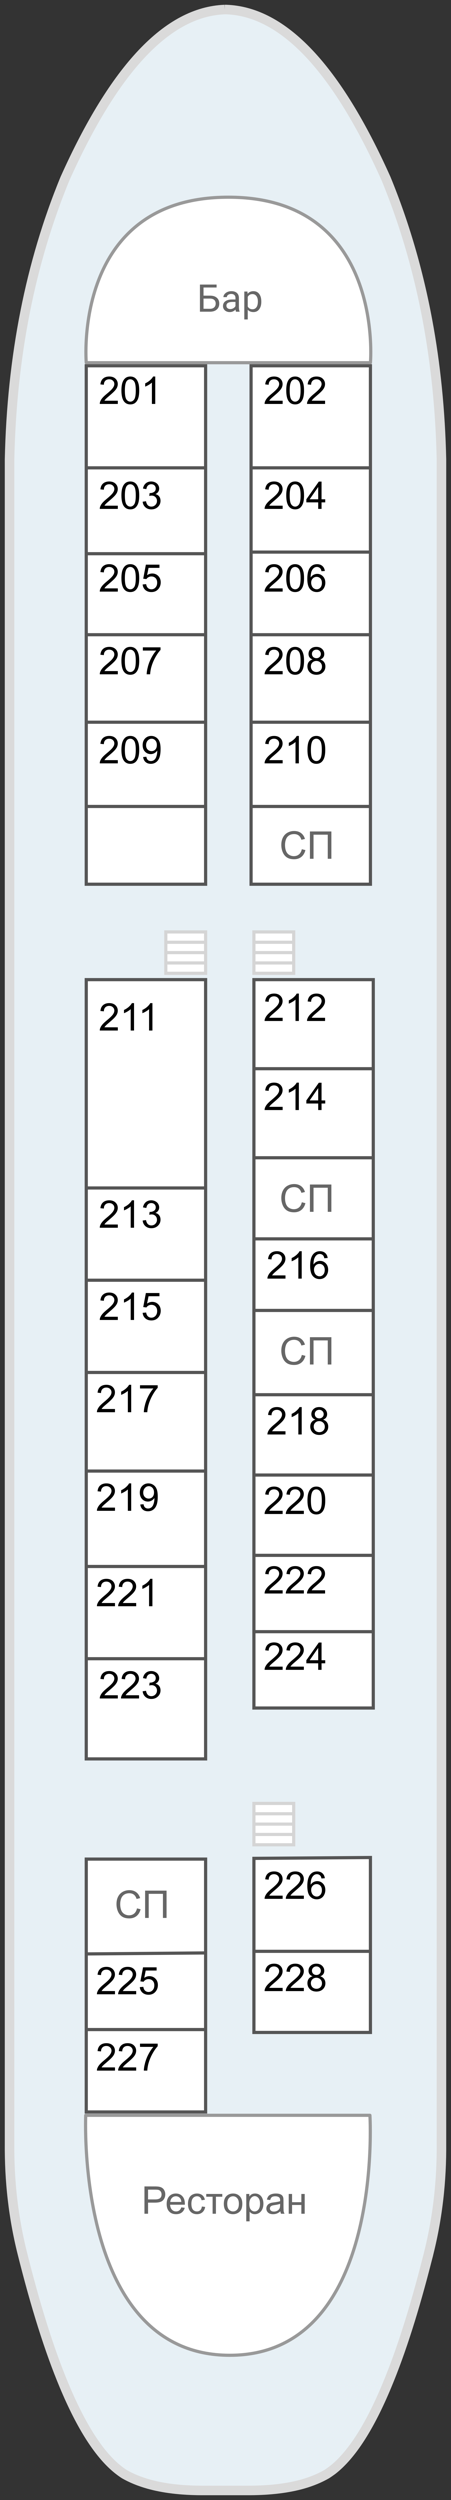
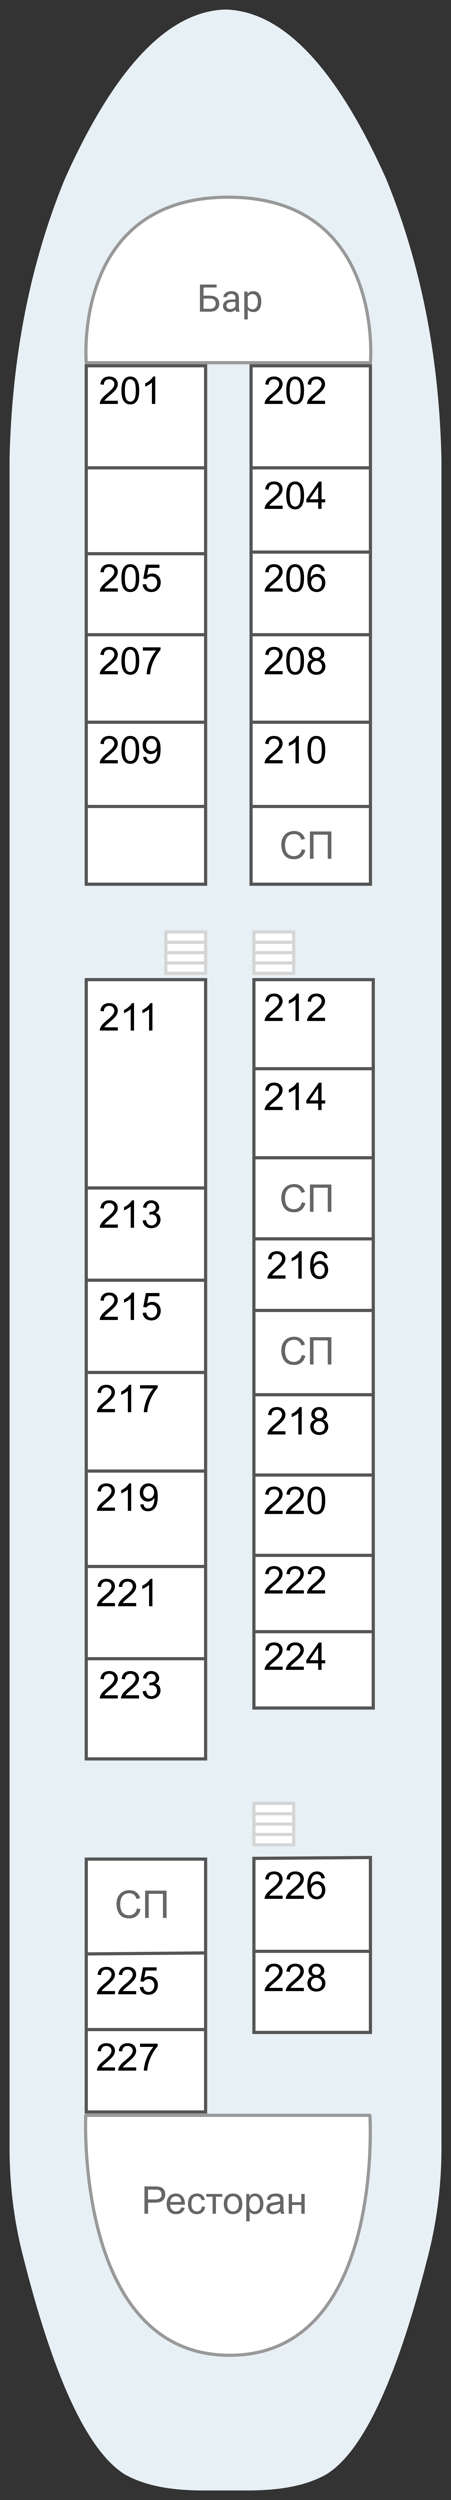
<svg xmlns="http://www.w3.org/2000/svg" width="142" height="786" viewBox="0 0 142 786" fill="none">
  <rect x="0" y="0" width="142" height="786" fill="#333333" stroke="none" />
  <g id="Верхняя">
    <g id="схема">
      <g id="палуба">
        <path d="M70.748 3L70.849 3L71.254 3C89.183 3.645 105.949 21.371 121.554 56.18C127.316 70.194 131.665 85.033 134.596 100.7C137.192 114.628 138.657 129.202 138.995 144.421L138.995 673.824C139.096 685.706 137.782 697.142 135.052 708.128C134.917 708.744 134.766 709.347 134.597 709.935C130.518 726.022 126.272 739.349 121.857 749.915C116.398 763.059 110.668 771.958 104.669 776.61C104.063 777.058 103.456 777.479 102.849 777.871C100.658 779.132 98.148 780.17 95.317 780.982C90.633 782.3 85.055 782.971 78.584 783L63.418 783C56.947 782.972 51.386 782.299 46.735 780.982C43.871 780.169 41.343 779.132 39.153 777.871C38.546 777.478 37.956 777.058 37.383 776.61C31.384 771.958 25.638 763.059 20.145 749.915C15.561 738.957 11.163 725.027 6.95 708.128C4.22 697.141 2.906 685.706 3.007 673.823L3.007 144.421C3.715 112.107 9.528 82.692 20.448 56.18C36.053 21.4 52.819 3.673 70.748 3Z" fill="#E7F0F5" />
-         <path d="M70.849 3C70.816 3 70.782 3 70.748 3M70.849 3L71.254 3C89.183 3.645 105.949 21.371 121.554 56.18C127.316 70.194 131.665 85.033 134.596 100.7C137.192 114.628 138.657 129.202 138.995 144.421L138.995 673.824C139.096 685.706 137.782 697.142 135.052 708.128C134.917 708.744 134.766 709.347 134.597 709.935C130.518 726.022 126.272 739.349 121.857 749.915C116.398 763.059 110.668 771.958 104.669 776.61C104.063 777.058 103.456 777.479 102.849 777.871C100.658 779.132 98.148 780.17 95.317 780.982C90.633 782.3 85.055 782.971 78.584 783L63.418 783C56.947 782.972 51.386 782.299 46.735 780.982C43.871 780.169 41.343 779.132 39.153 777.871C38.546 777.478 37.956 777.058 37.383 776.61C31.384 771.958 25.638 763.059 20.145 749.915C15.561 738.957 11.163 725.027 6.95 708.128C4.22 697.141 2.906 685.706 3.007 673.823L3.007 144.421C3.715 112.107 9.528 82.692 20.448 56.18C36.053 21.4 52.819 3.673 70.748 3M70.849 3L70.748 3" stroke="#DADADA" stroke-width="3" />
      </g>
      <g id="лестница">
        <g id="лестница 1">
          <path d="M52.211 293H64.734L64.734 296.25L64.734 299.5L64.734 302.75L64.737 306H52.211L52.211 302.75L52.211 299.5L52.211 296.25L52.211 293Z" fill="white" />
          <path d="M52.211 296.25L52.211 293H64.734L64.734 296.25M52.211 296.25H64.734M52.211 296.25L52.211 299.5M64.734 296.25L64.734 299.5M64.734 299.5H52.211M64.734 299.5L64.734 302.75M52.211 299.5L52.211 302.75M52.211 302.75L52.211 306H64.737L64.734 302.75M52.211 302.75H64.734" stroke="#D5D5D5" />
        </g>
      </g>
      <g id="лестница_2">
        <g id="лестница 1_2">
          <path d="M79.948 293H92.471L92.471 296.25L92.471 299.5L92.471 302.75L92.474 306H79.948L79.948 302.75L79.948 299.5L79.948 296.25L79.948 293Z" fill="white" />
          <path d="M79.948 296.25L79.948 293H92.471L92.471 296.25M79.948 296.25H92.471M79.948 296.25L79.948 299.5M92.471 296.25L92.471 299.5M92.471 299.5H79.948M92.471 299.5L92.471 302.75M79.948 299.5L79.948 302.75M79.948 302.75L79.948 306H92.474L92.471 302.75M79.948 302.75H92.471" stroke="#D5D5D5" />
        </g>
      </g>
      <g id="лестница_3">
        <g id="лестница 1_3">
          <path d="M79.947 567H92.471L92.471 570.25L92.471 573.5L92.471 576.75L92.474 580H79.947L79.947 576.75L79.947 573.5L79.947 570.25L79.947 567Z" fill="white" />
          <path d="M79.947 570.25L79.947 567H92.471L92.471 570.25M79.947 570.25H92.471M79.947 570.25L79.947 573.5M92.471 570.25L92.471 573.5M92.471 573.5H79.947M92.471 573.5L92.471 576.75M79.947 573.5L79.947 576.75M79.947 576.75L79.947 580H92.474L92.471 576.75M79.947 576.75H92.471" stroke="#D5D5D5" />
        </g>
      </g>
      <path id="ресторан-бар" d="M72.339 740.5C23.576 740.5 26.995 665.051 26.995 665.051L116.469 665.051C116.469 665.051 121.102 740.5 72.339 740.5Z" fill="white" stroke="#999999" stroke-linecap="round" stroke-linejoin="round" />
      <g id="контуры кают">
        <g id="Vector 2">
          <path d="M117.526 537L79.947 537L79.947 513L79.947 489L79.947 463.75L79.947 438.5L79.947 412L79.947 389.5L79.947 364L79.947 336L79.947 308L117.526 308L117.526 336L117.526 364L117.526 389.5L117.526 412L117.526 438.5L117.526 463.75L117.526 489L117.526 513L117.526 537Z" fill="white" />
          <path d="M79.947 489L117.526 489M79.947 489L79.947 463.75M79.947 489L79.947 513M117.526 489L117.526 463.75M117.526 489L117.526 513M117.526 438.5L79.947 438.5M117.526 438.5L117.526 412M117.526 438.5L117.526 463.75M79.947 438.5L79.947 412M79.947 438.5L79.947 463.75M79.947 412L117.526 412M79.947 412L79.947 389.5M117.526 412L117.526 389.5M117.526 364L79.947 364M117.526 364L117.526 389.5M117.526 364L117.526 336M79.947 364L79.947 389.5M79.947 364L79.947 336M79.947 336L79.947 308L117.526 308L117.526 336M79.947 336L117.526 336M117.526 389.5L79.947 389.5M79.947 463.75L117.526 463.75M117.526 513L117.526 537L79.947 537L79.947 513M117.526 513L79.947 513" stroke="#555555" />
        </g>
        <g id="Vector 2.3">
          <path d="M64.737 553L27.158 553L27.158 521.5L27.158 492.5L27.158 462.5L27.158 431.5L27.158 402.5L27.158 373.5L27.158 353.937L27.158 334.671L27.158 308L64.737 308L64.737 334.671L64.737 353.938L64.737 373.5L64.737 402.5L64.737 431.5L64.737 462.5L64.737 492.5L64.737 521.5L64.737 553Z" fill="white" />
          <path d="M27.158 492.5L27.158 462.5M27.158 492.5L27.158 521.5M27.158 492.5L64.737 492.5M64.737 492.5L64.737 462.5M64.737 492.5L64.737 521.5M64.737 462.5L27.158 462.5M64.737 462.5L64.737 431.5M27.158 462.5L27.158 431.5M64.737 373.5L27.158 373.5M64.737 373.5L64.737 353.938L64.737 334.671L64.737 308L27.158 308L27.158 334.671L27.158 353.937L27.158 373.5M64.737 373.5L64.737 402.5M27.158 373.5L27.158 402.5M27.158 521.5L27.158 553L64.737 553L64.737 521.5M27.158 521.5L64.737 521.5M64.737 431.5L27.158 431.5M64.737 431.5L64.737 402.5M27.158 431.5L27.158 402.5M64.737 402.5L27.158 402.5" stroke="#555555" />
        </g>
        <g id="Vector 2.1">
          <path d="M64.737 278L27.158 278L27.158 264.769L27.158 253.55L27.158 247.591L27.158 227.062L27.158 213.233L27.158 199.556L27.158 179.36L27.158 174.087L27.158 147.091L27.158 115L64.737 115L64.737 147.091L64.737 174.087L64.737 179.36L64.737 199.556L64.737 213.233L64.737 227.063L64.737 247.591L64.737 253.55L64.737 264.769L64.737 278Z" fill="white" />
          <path d="M64.737 227.062L64.737 247.591L64.737 253.55M64.737 227.062L27.158 227.062M64.737 227.062L64.737 213.233L64.737 199.556M27.158 227.062L27.158 247.591L27.158 253.55M27.158 227.062L27.158 213.233L27.158 199.556M27.158 147.091L27.158 115L64.737 115L64.737 147.091M27.158 147.091L27.158 174.087M27.158 147.091L64.737 147.091M64.737 147.091L64.737 174.087M64.737 199.556L64.737 179.36L64.737 174.087M64.737 199.556L27.158 199.556M27.158 199.556L27.158 179.36L27.158 174.087M27.158 174.087L64.737 174.087M64.737 253.55L64.737 264.769L64.737 278L27.158 278L27.158 264.769L27.158 253.55M64.737 253.55L27.158 253.55" stroke="#555555" />
        </g>
        <g id="Vector 2.4">
          <path d="M64.737 664L27.158 664L27.158 638.093L27.158 622.908L27.158 614.312L27.158 598.802L27.158 584.5L64.737 584.5L64.737 598.802L64.737 614L64.737 622.908L64.737 638.093L64.737 664Z" fill="white" />
          <path d="M27.158 638.093L27.158 622.908L27.158 614.312M27.158 638.093L27.158 664L64.737 664L64.737 638.093M27.158 638.093L64.737 638.093M64.737 638.093L64.737 622.908L64.737 614M64.737 614L64.737 598.802L64.737 584.5L27.158 584.5L27.158 598.802L27.158 614.312M64.737 614L27.158 614.312" stroke="#555555" />
        </g>
        <g id="Vector 2.5">
          <path d="M116.631 639L79.947 639L79.947 630.908L79.947 613.498L79.947 599.389L79.947 584.268L116.631 584L116.631 589.328L116.631 599.389L116.631 613.498L116.631 630.908L116.631 639Z" fill="white" />
          <path d="M79.947 613.498L79.947 599.389L79.947 584.268L116.631 584L116.631 589.328L116.631 599.389L116.631 613.498M79.947 613.498L79.947 630.908L79.947 639L116.631 639L116.631 630.908L116.631 613.498M79.947 613.498L116.631 613.498" stroke="#555555" />
        </g>
        <g id="Vector 2.2">
          <path d="M116.631 278L79.052 278L79.052 264.769L79.052 253.55L79.052 227.062L79.052 199.556L79.052 173.578L79.052 147.091L79.052 115L116.631 115L116.631 147.091L116.631 173.578L116.631 199.556L116.631 227.062L116.631 253.55L116.631 264.769L116.631 278Z" fill="white" />
          <path d="M79.052 253.55L116.631 253.55M79.052 253.55L79.052 227.062M79.052 253.55L79.052 264.769L79.052 278L116.631 278L116.631 264.769L116.631 253.55M116.631 253.55L116.631 227.062M79.052 227.062L79.052 199.556M79.052 227.062L116.631 227.062M116.631 227.062L116.631 199.556M116.631 173.578L116.631 199.556M116.631 173.578L116.631 147.091M116.631 173.578L79.052 173.578M79.052 173.578L79.052 199.556M79.052 173.578L79.052 147.091M79.052 147.091L79.052 115L116.631 115L116.631 147.091M79.052 147.091L116.631 147.091M116.631 199.556L79.052 199.556" stroke="#555555" />
        </g>
      </g>
      <path id="бар" d="M71.895 62C22.684 62 27.158 114.031 27.158 114.031L116.632 114.031C116.632 114.031 121.106 62 71.895 62Z" fill="white" stroke="#999999" stroke-linecap="round" stroke-linejoin="round" />
    </g>
    <g id="text-labels">
      <path id="Ресторан" d="M45.481 696L45.481 687.41L48.722 687.411C49.292 687.411 49.727 687.438 50.028 687.493C50.45 687.563 50.804 687.698 51.089 687.897C51.374 688.092 51.602 688.368 51.774 688.723C51.95 689.079 52.038 689.469 52.038 689.895C52.038 690.626 51.806 691.245 51.341 691.752C50.876 692.256 50.036 692.508 48.821 692.508L46.618 692.508L46.618 696L45.481 696ZM46.618 691.495L48.839 691.495C49.573 691.495 50.094 691.358 50.403 691.084C50.712 690.811 50.866 690.426 50.866 689.93C50.866 689.571 50.774 689.264 50.591 689.01C50.411 688.752 50.173 688.583 49.876 688.5C49.684 688.45 49.331 688.424 48.815 688.424L46.618 688.424L46.618 691.495ZM57.083 693.997L58.172 694.132C58.001 694.768 57.682 695.262 57.217 695.614C56.752 695.966 56.159 696.141 55.436 696.141C54.526 696.141 53.803 695.862 53.268 695.303C52.737 694.741 52.471 693.954 52.471 692.942C52.471 691.895 52.741 691.083 53.28 690.505C53.819 689.926 54.518 689.637 55.378 689.637C56.21 689.637 56.889 689.921 57.417 690.487C57.944 691.053 58.208 691.85 58.208 692.878C58.208 692.94 58.206 693.034 58.202 693.159L53.561 693.159C53.6 693.842 53.794 694.366 54.141 694.729C54.489 695.092 54.922 695.274 55.442 695.274C55.829 695.274 56.159 695.173 56.432 694.969C56.706 694.766 56.922 694.442 57.083 693.997ZM53.62 692.292L57.094 692.292C57.048 691.768 56.915 691.376 56.696 691.114C56.36 690.708 55.925 690.505 55.389 690.505C54.905 690.505 54.497 690.667 54.165 690.991C53.837 691.315 53.655 691.749 53.62 692.292ZM63.563 693.722L64.6 693.856C64.487 694.571 64.196 695.132 63.727 695.538C63.262 695.94 62.69 696.142 62.01 696.142C61.159 696.141 60.473 695.864 59.954 695.309C59.438 694.751 59.18 693.952 59.18 692.913C59.18 692.241 59.292 691.653 59.514 691.149C59.737 690.645 60.075 690.268 60.528 690.018C60.985 689.765 61.481 689.638 62.017 689.638C62.692 689.638 63.245 689.81 63.675 690.153C64.104 690.493 64.38 690.978 64.501 691.606L63.475 691.765C63.378 691.347 63.204 691.032 62.954 690.821C62.708 690.61 62.409 690.505 62.057 690.505C61.526 690.505 61.095 690.696 60.763 691.079C60.431 691.458 60.264 692.059 60.264 692.884C60.264 693.72 60.425 694.327 60.745 694.706C61.065 695.085 61.483 695.274 61.999 695.274C62.413 695.274 62.758 695.147 63.036 694.894C63.313 694.64 63.489 694.249 63.563 693.722ZM64.934 689.778L69.991 689.779L69.991 690.652L67.987 690.651L67.987 696.001L66.938 696.001L66.938 690.651L64.934 690.651L64.934 689.778ZM70.466 692.89C70.466 691.738 70.786 690.884 71.427 690.329C71.962 689.868 72.614 689.638 73.384 689.638C74.239 689.638 74.938 689.919 75.481 690.482C76.024 691.04 76.296 691.814 76.296 692.802C76.296 693.603 76.174 694.234 75.932 694.695C75.694 695.152 75.344 695.507 74.883 695.761C74.426 696.015 73.926 696.142 73.383 696.142C72.512 696.142 71.807 695.863 71.268 695.304C70.733 694.745 70.466 693.941 70.466 692.89ZM71.549 692.89C71.549 693.687 71.723 694.284 72.071 694.683C72.419 695.077 72.856 695.275 73.383 695.275C73.907 695.275 74.342 695.076 74.69 694.677C75.038 694.279 75.212 693.671 75.212 692.855C75.212 692.085 75.036 691.503 74.684 691.109C74.337 690.71 73.903 690.511 73.384 690.511C72.856 690.511 72.419 690.708 72.071 691.103C71.723 691.497 71.55 692.093 71.549 692.89ZM77.538 698.386L77.538 689.779L78.499 689.779L78.499 690.587C78.725 690.271 78.981 690.035 79.266 689.878C79.552 689.718 79.897 689.638 80.304 689.638C80.835 689.638 81.304 689.775 81.71 690.048C82.116 690.322 82.423 690.709 82.63 691.209C82.837 691.705 82.94 692.25 82.94 692.843C82.94 693.48 82.825 694.054 82.594 694.566C82.368 695.074 82.036 695.464 81.598 695.738C81.165 696.007 80.708 696.142 80.227 696.142C79.876 696.142 79.559 696.068 79.278 695.919C79.001 695.771 78.772 695.584 78.592 695.357L78.592 698.386L77.538 698.386ZM78.493 692.925C78.493 693.726 78.655 694.318 78.979 694.701C79.303 695.084 79.696 695.275 80.157 695.275C80.626 695.275 81.026 695.078 81.358 694.683C81.694 694.285 81.862 693.67 81.862 692.838C81.862 692.045 81.698 691.451 81.37 691.056C81.046 690.662 80.657 690.464 80.204 690.464C79.755 690.464 79.356 690.675 79.009 691.097C78.665 691.515 78.493 692.125 78.493 692.925ZM88.278 695.234C87.887 695.566 87.51 695.801 87.147 695.937C86.788 696.074 86.401 696.142 85.987 696.142C85.303 696.142 84.778 695.976 84.411 695.644C84.044 695.308 83.86 694.881 83.86 694.361C83.86 694.056 83.928 693.779 84.065 693.529C84.206 693.275 84.387 693.072 84.61 692.92C84.837 692.767 85.091 692.652 85.372 692.574C85.579 692.519 85.891 692.467 86.309 692.416C87.161 692.314 87.788 692.193 88.19 692.053C88.194 691.908 88.196 691.816 88.196 691.777C88.196 691.348 88.097 691.045 87.897 690.869C87.628 690.631 87.227 690.512 86.696 690.512C86.2 690.511 85.833 690.599 85.595 690.775C85.36 690.947 85.186 691.254 85.073 691.695L84.042 691.554C84.136 691.113 84.29 690.758 84.505 690.488C84.72 690.215 85.03 690.006 85.436 689.861C85.843 689.713 86.313 689.638 86.849 689.638C87.38 689.638 87.811 689.701 88.143 689.826C88.475 689.951 88.72 690.109 88.876 690.301C89.032 690.488 89.141 690.726 89.204 691.016C89.239 691.195 89.257 691.519 89.257 691.988L89.257 693.394C89.257 694.375 89.278 694.996 89.321 695.258C89.368 695.516 89.458 695.764 89.59 696.002L88.489 696.002C88.379 695.783 88.309 695.527 88.278 695.234ZM88.19 692.879C87.807 693.035 87.233 693.168 86.468 693.277C86.034 693.34 85.727 693.41 85.548 693.488C85.368 693.566 85.229 693.681 85.132 693.834C85.034 693.982 84.985 694.148 84.985 694.332C84.985 694.613 85.091 694.847 85.301 695.035C85.516 695.222 85.829 695.316 86.239 695.316C86.645 695.316 87.007 695.228 87.323 695.053C87.639 694.873 87.872 694.629 88.02 694.32C88.133 694.082 88.19 693.73 88.19 693.265L88.19 692.879ZM90.903 689.779L91.958 689.779L91.958 692.369L94.882 692.369L94.882 689.779L95.936 689.779L95.936 696.002L94.881 696.002L94.882 693.242L91.958 693.242L91.958 696.002L90.903 696.002L90.903 689.779Z" fill="#666666" />
      <path id="СП" d="M43.132 599.989L44.269 600.276C44.031 601.209 43.601 601.922 42.98 602.415C42.362 602.903 41.607 603.147 40.712 603.147C39.786 603.147 39.032 602.959 38.45 602.584C37.872 602.205 37.431 601.658 37.126 600.944C36.825 600.229 36.675 599.461 36.675 598.641C36.675 597.746 36.845 596.967 37.185 596.303C37.529 595.635 38.015 595.129 38.644 594.785C39.277 594.438 39.972 594.264 40.73 594.264C41.589 594.264 42.312 594.483 42.898 594.92C43.484 595.358 43.892 595.973 44.123 596.766L43.003 597.03C42.804 596.405 42.515 595.95 42.136 595.664C41.757 595.379 41.281 595.237 40.707 595.237C40.046 595.237 39.494 595.395 39.048 595.711C38.607 596.028 38.296 596.453 38.117 596.989C37.937 597.52 37.847 598.069 37.847 598.635C37.847 599.366 37.953 600.004 38.163 600.551C38.378 601.094 38.71 601.5 39.159 601.77C39.609 602.039 40.095 602.174 40.618 602.174C41.255 602.174 41.794 601.991 42.236 601.623C42.677 601.256 42.976 600.711 43.132 599.989ZM45.687 594.411L52.443 594.411L52.443 603.001L51.3 603.001L51.3 595.425L46.824 595.424L46.823 603.001L45.687 603.001L45.687 594.411Z" fill="#666666" />
      <path id="СП_2" d="M95.027 266.989L96.164 267.276C95.925 268.209 95.496 268.922 94.875 269.414C94.257 269.903 93.502 270.147 92.607 270.147C91.681 270.147 90.927 269.959 90.345 269.584C89.767 269.205 89.326 268.658 89.021 267.943C88.721 267.229 88.57 266.461 88.57 265.641C88.57 264.746 88.74 263.967 89.08 263.303C89.424 262.635 89.91 262.129 90.539 261.785C91.172 261.438 91.867 261.264 92.625 261.264C93.484 261.264 94.207 261.483 94.793 261.92C95.379 262.358 95.787 262.973 96.017 263.766L94.898 264.03C94.699 263.405 94.41 262.95 94.031 262.664C93.652 262.379 93.176 262.237 92.602 262.237C91.941 262.237 91.389 262.395 90.943 262.711C90.502 263.027 90.191 263.453 90.012 263.988C89.832 264.52 89.742 265.068 89.742 265.635C89.742 266.365 89.847 267.004 90.058 267.551C90.273 268.094 90.605 268.5 91.054 268.77C91.504 269.039 91.99 269.174 92.513 269.174C93.15 269.174 93.689 268.99 94.131 268.623C94.572 268.256 94.871 267.711 95.027 266.989ZM97.582 261.411L104.338 261.411L104.338 270.001L103.195 270.001L103.195 262.424L98.719 262.424L98.718 270L97.582 270L97.582 261.411Z" fill="#666666" />
      <path id="СП_3" d="M95.027 377.989L96.164 378.276C95.925 379.209 95.496 379.922 94.875 380.414C94.257 380.903 93.501 381.147 92.607 381.147C91.681 381.147 90.927 380.959 90.345 380.584C89.767 380.205 89.326 379.658 89.021 378.944C88.72 378.229 88.57 377.461 88.57 376.641C88.57 375.746 88.74 374.967 89.08 374.303C89.424 373.635 89.91 373.129 90.539 372.785C91.172 372.438 91.867 372.264 92.625 372.264C93.484 372.264 94.207 372.483 94.793 372.92C95.379 373.358 95.787 373.973 96.017 374.766L94.898 375.03C94.699 374.405 94.41 373.95 94.031 373.664C93.652 373.379 93.176 373.237 92.602 373.237C91.941 373.237 91.389 373.395 90.943 373.711C90.502 374.028 90.191 374.453 90.011 374.988C89.832 375.52 89.742 376.069 89.742 376.635C89.742 377.365 89.847 378.004 90.058 378.551C90.273 379.094 90.605 379.5 91.054 379.77C91.504 380.039 91.99 380.174 92.513 380.174C93.15 380.174 93.689 379.991 94.13 379.623C94.572 379.256 94.871 378.711 95.027 377.989ZM97.582 372.411L104.338 372.411L104.337 381.001L103.195 381.001L103.195 373.424L98.719 373.424L98.718 381L97.582 381L97.582 372.411Z" fill="#666666" />
      <path id="СП_4" d="M95.027 425.989L96.164 426.276C95.925 427.209 95.496 427.922 94.875 428.414C94.257 428.903 93.501 429.147 92.607 429.147C91.681 429.147 90.927 428.959 90.345 428.584C89.767 428.205 89.326 427.658 89.021 426.944C88.72 426.229 88.57 425.461 88.57 424.641C88.57 423.746 88.74 422.967 89.08 422.303C89.424 421.635 89.91 421.129 90.539 420.785C91.172 420.438 91.867 420.264 92.625 420.264C93.484 420.264 94.207 420.483 94.793 420.92C95.379 421.358 95.787 421.973 96.017 422.766L94.898 423.03C94.699 422.405 94.41 421.95 94.031 421.664C93.652 421.379 93.176 421.237 92.602 421.237C91.941 421.237 91.389 421.395 90.943 421.711C90.502 422.028 90.191 422.453 90.011 422.988C89.832 423.52 89.742 424.069 89.742 424.635C89.742 425.365 89.847 426.004 90.058 426.551C90.273 427.094 90.605 427.5 91.054 427.77C91.504 428.039 91.99 428.174 92.513 428.174C93.15 428.174 93.689 427.991 94.13 427.623C94.572 427.256 94.871 426.711 95.027 425.989ZM97.582 420.411L104.338 420.411L104.337 429.001L103.195 429.001L103.195 421.424L98.719 421.424L98.718 429L97.582 429L97.582 420.411Z" fill="#666666" />
      <path id="Бар" d="M68.195 90.395L64.082 90.395L64.082 92.95L66.203 92.95C67.093 92.961 67.789 93.19 68.289 93.635C68.789 94.081 69.039 94.686 69.039 95.452C69.039 96.221 68.787 96.835 68.283 97.291C67.779 97.749 67.091 97.985 66.22 98L62.951 98L62.951 89.469L68.195 89.469L68.195 90.395ZM64.082 93.875L64.082 97.08L66.138 97.081C66.697 97.081 67.13 96.932 67.439 96.635C67.751 96.338 67.908 95.94 67.908 95.44C67.908 94.959 67.757 94.581 67.457 94.303C67.16 94.026 66.736 93.883 66.185 93.875L64.082 93.875ZM74.306 98.001C74.244 97.876 74.193 97.653 74.154 97.333C73.65 97.856 73.048 98.118 72.349 98.118C71.724 98.118 71.21 97.942 70.808 97.59C70.41 97.235 70.21 96.786 70.21 96.243C70.21 95.582 70.46 95.071 70.96 94.708C71.464 94.34 72.171 94.157 73.082 94.157L74.136 94.157L74.136 93.659C74.136 93.28 74.023 92.979 73.796 92.757C73.57 92.53 73.236 92.417 72.795 92.417C72.408 92.417 72.084 92.514 71.822 92.71C71.56 92.905 71.429 93.141 71.429 93.418L70.34 93.418C70.34 93.102 70.451 92.797 70.674 92.504C70.9 92.208 71.205 91.973 71.588 91.801C71.974 91.629 72.398 91.544 72.859 91.544C73.59 91.544 74.162 91.727 74.576 92.094C74.99 92.458 75.205 92.96 75.22 93.6L75.22 96.518C75.22 97.1 75.294 97.563 75.443 97.907L75.443 98.001L74.306 98.001ZM72.507 97.174C72.847 97.174 73.169 97.087 73.474 96.911C73.779 96.735 73.999 96.507 74.136 96.225L74.136 94.924L73.287 94.924C71.959 94.924 71.294 95.313 71.294 96.09C71.294 96.43 71.408 96.696 71.634 96.887C71.861 97.079 72.152 97.174 72.507 97.174ZM82.275 94.901C82.275 95.866 82.054 96.644 81.613 97.233C81.171 97.823 80.574 98.118 79.82 98.118C79.05 98.118 78.445 97.874 78.003 97.386L78.003 100.438L76.919 100.438L76.92 91.661L77.91 91.661L77.963 92.364C78.404 91.817 79.017 91.544 79.802 91.544C80.564 91.544 81.166 91.831 81.607 92.405C82.052 92.979 82.275 93.778 82.275 94.802L82.275 94.901ZM81.191 94.778C81.191 94.063 81.039 93.499 80.734 93.085C80.429 92.671 80.011 92.464 79.48 92.464C78.824 92.464 78.332 92.755 78.004 93.337L78.003 96.366C78.328 96.944 78.824 97.233 79.492 97.233C80.011 97.233 80.423 97.028 80.728 96.618C81.037 96.204 81.191 95.591 81.191 94.778Z" fill="#666666" />
      <path id="201" d="M37.093 125.987L37.093 127L31.416 127C31.408 126.746 31.449 126.502 31.539 126.268C31.683 125.881 31.914 125.5 32.23 125.125C32.55 124.75 33.011 124.317 33.613 123.825C34.547 123.059 35.178 122.454 35.506 122.008C35.834 121.559 35.998 121.135 35.998 120.737C35.998 120.319 35.847 119.967 35.547 119.682C35.25 119.393 34.861 119.248 34.381 119.248C33.873 119.248 33.467 119.401 33.162 119.705C32.857 120.01 32.703 120.432 32.699 120.971L31.615 120.86C31.689 120.051 31.969 119.436 32.453 119.014C32.937 118.588 33.588 118.375 34.404 118.375C35.228 118.375 35.881 118.604 36.361 119.061C36.842 119.518 37.082 120.084 37.082 120.76C37.082 121.104 37.011 121.442 36.871 121.774C36.73 122.106 36.496 122.456 36.168 122.823C35.843 123.19 35.302 123.694 34.545 124.334C33.912 124.866 33.505 125.227 33.326 125.418C33.146 125.606 32.998 125.795 32.88 125.987L37.093 125.987ZM38.23 122.764C38.23 121.749 38.334 120.932 38.541 120.315C38.752 119.694 39.062 119.215 39.472 118.879C39.887 118.544 40.406 118.376 41.031 118.376C41.492 118.376 41.896 118.469 42.244 118.657C42.592 118.84 42.879 119.108 43.105 119.46C43.332 119.807 43.51 120.233 43.639 120.737C43.767 121.237 43.832 121.913 43.832 122.764C43.832 123.772 43.728 124.587 43.521 125.208C43.314 125.825 43.004 126.303 42.589 126.643C42.179 126.979 41.66 127.147 41.031 127.147C40.203 127.147 39.552 126.85 39.08 126.256C38.513 125.542 38.23 124.377 38.23 122.764ZM39.314 122.764C39.314 124.174 39.478 125.114 39.806 125.583C40.138 126.047 40.547 126.28 41.031 126.28C41.515 126.28 41.922 126.046 42.25 125.577C42.582 125.108 42.748 124.171 42.748 122.764C42.748 121.35 42.582 120.411 42.25 119.946C41.922 119.481 41.512 119.249 41.019 119.249C40.535 119.249 40.148 119.454 39.859 119.864C39.496 120.387 39.314 121.354 39.314 122.764ZM48.882 127.001L47.828 127.001L47.828 120.28C47.574 120.522 47.24 120.764 46.826 121.007C46.416 121.249 46.047 121.43 45.718 121.552L45.719 120.532C46.308 120.255 46.824 119.919 47.266 119.524C47.707 119.13 48.019 118.747 48.203 118.376L48.883 118.376L48.882 127.001Z" fill="black" />
-       <path id="203" d="M37.093 158.987L37.093 160L31.416 160C31.408 159.746 31.449 159.502 31.539 159.268C31.683 158.881 31.914 158.5 32.23 158.125C32.55 157.75 33.011 157.317 33.613 156.825C34.547 156.059 35.178 155.454 35.506 155.008C35.834 154.559 35.998 154.135 35.998 153.737C35.998 153.319 35.847 152.967 35.547 152.682C35.25 152.393 34.861 152.248 34.381 152.248C33.873 152.248 33.467 152.401 33.162 152.705C32.857 153.01 32.703 153.432 32.699 153.971L31.615 153.86C31.689 153.051 31.969 152.436 32.453 152.014C32.937 151.588 33.588 151.375 34.404 151.375C35.228 151.375 35.881 151.604 36.361 152.061C36.842 152.518 37.082 153.084 37.082 153.76C37.082 154.104 37.011 154.442 36.871 154.774C36.73 155.106 36.496 155.456 36.168 155.823C35.843 156.19 35.302 156.694 34.545 157.334C33.912 157.866 33.505 158.227 33.326 158.418C33.146 158.606 32.998 158.795 32.88 158.987L37.093 158.987ZM38.23 155.764C38.23 154.749 38.334 153.932 38.541 153.315C38.752 152.694 39.062 152.215 39.472 151.879C39.887 151.544 40.406 151.376 41.031 151.376C41.492 151.376 41.896 151.469 42.244 151.657C42.592 151.84 42.879 152.108 43.105 152.46C43.332 152.807 43.51 153.233 43.639 153.737C43.767 154.237 43.832 154.913 43.832 155.764C43.832 156.772 43.728 157.587 43.521 158.208C43.314 158.825 43.004 159.303 42.589 159.643C42.179 159.979 41.66 160.147 41.031 160.147C40.203 160.147 39.552 159.85 39.08 159.256C38.513 158.542 38.23 157.377 38.23 155.764ZM39.314 155.764C39.314 157.174 39.478 158.114 39.806 158.583C40.138 159.047 40.547 159.28 41.031 159.28C41.515 159.28 41.922 159.046 42.25 158.577C42.582 158.108 42.748 157.171 42.748 155.764C42.748 154.35 42.582 153.411 42.25 152.946C41.922 152.481 41.512 152.249 41.019 152.249C40.535 152.249 40.148 152.454 39.859 152.864C39.496 153.387 39.314 154.354 39.314 155.764ZM44.916 157.733L45.97 157.593C46.091 158.19 46.297 158.622 46.586 158.887C46.879 159.149 47.234 159.28 47.652 159.28C48.148 159.28 48.566 159.108 48.906 158.765C49.25 158.421 49.422 157.995 49.422 157.487C49.422 157.003 49.263 156.604 48.947 156.292C48.631 155.975 48.228 155.817 47.74 155.817C47.541 155.817 47.293 155.856 46.996 155.934L47.113 155.009C47.183 155.016 47.24 155.02 47.283 155.02C47.732 155.02 48.136 154.903 48.496 154.669C48.855 154.434 49.035 154.073 49.035 153.585C49.035 153.198 48.904 152.878 48.642 152.624C48.381 152.37 48.043 152.243 47.629 152.243C47.219 152.243 46.877 152.372 46.603 152.63C46.33 152.887 46.154 153.274 46.076 153.79L45.021 153.602C45.15 152.895 45.443 152.348 45.9 151.962C46.357 151.571 46.926 151.376 47.605 151.376C48.074 151.376 48.506 151.477 48.9 151.681C49.295 151.88 49.596 152.153 49.803 152.501C50.014 152.849 50.119 153.218 50.119 153.608C50.119 153.979 50.019 154.317 49.82 154.622C49.621 154.927 49.326 155.169 48.935 155.349C49.443 155.466 49.838 155.71 50.119 156.081C50.4 156.448 50.541 156.909 50.541 157.464C50.541 158.214 50.267 158.851 49.72 159.374C49.173 159.893 48.482 160.153 47.646 160.153C46.892 160.153 46.265 159.928 45.765 159.479C45.269 159.03 44.986 158.448 44.916 157.733Z" fill="black" />
      <path id="205" d="M37.093 184.987L37.093 186L31.416 186C31.408 185.746 31.449 185.502 31.539 185.268C31.683 184.881 31.914 184.5 32.23 184.125C32.55 183.75 33.011 183.317 33.613 182.824C34.547 182.059 35.178 181.453 35.506 181.008C35.834 180.559 35.998 180.135 35.998 179.737C35.998 179.319 35.847 178.967 35.547 178.682C35.25 178.393 34.861 178.248 34.381 178.248C33.873 178.248 33.467 178.401 33.162 178.705C32.857 179.01 32.703 179.432 32.699 179.971L31.615 179.86C31.689 179.051 31.969 178.436 32.453 178.014C32.937 177.588 33.588 177.375 34.404 177.375C35.228 177.375 35.881 177.604 36.361 178.061C36.842 178.518 37.082 179.084 37.082 179.76C37.082 180.104 37.011 180.442 36.871 180.774C36.73 181.106 36.496 181.455 36.168 181.823C35.843 182.19 35.302 182.694 34.545 183.334C33.912 183.865 33.505 184.227 33.326 184.418C33.146 184.606 32.998 184.795 32.88 184.987L37.093 184.987ZM38.23 181.764C38.23 180.748 38.334 179.932 38.541 179.315C38.752 178.694 39.062 178.215 39.472 177.879C39.887 177.543 40.406 177.375 41.031 177.375C41.492 177.375 41.896 177.469 42.244 177.657C42.592 177.84 42.879 178.108 43.105 178.46C43.332 178.807 43.51 179.233 43.639 179.737C43.767 180.237 43.832 180.913 43.832 181.764C43.832 182.772 43.728 183.586 43.521 184.208C43.314 184.825 43.004 185.303 42.589 185.643C42.179 185.979 41.66 186.147 41.031 186.147C40.203 186.147 39.552 185.85 39.08 185.256C38.513 184.541 38.23 183.377 38.23 181.764ZM39.314 181.764C39.314 183.174 39.478 184.114 39.806 184.582C40.138 185.047 40.547 185.28 41.031 185.28C41.515 185.28 41.922 185.045 42.25 184.577C42.582 184.108 42.748 183.17 42.748 181.764C42.748 180.35 42.582 179.411 42.25 178.946C41.922 178.481 41.512 178.249 41.019 178.249C40.535 178.248 40.148 178.454 39.859 178.864C39.496 179.387 39.314 180.354 39.314 181.764ZM44.91 183.751L46.017 183.657C46.099 184.196 46.289 184.602 46.586 184.876C46.886 185.145 47.248 185.28 47.669 185.28C48.177 185.28 48.607 185.089 48.959 184.706C49.31 184.323 49.486 183.815 49.486 183.182C49.486 182.581 49.316 182.106 48.976 181.759C48.64 181.411 48.199 181.237 47.652 181.237C47.312 181.237 47.006 181.315 46.732 181.471C46.459 181.624 46.244 181.823 46.088 182.069L45.097 181.94L45.93 177.528L50.201 177.528L50.201 178.536L46.773 178.536L46.31 180.844C46.826 180.485 47.367 180.305 47.933 180.305C48.683 180.305 49.316 180.565 49.832 181.085C50.347 181.604 50.605 182.272 50.605 183.089C50.605 183.866 50.379 184.538 49.925 185.104C49.375 185.8 48.623 186.147 47.669 186.147C46.888 186.147 46.25 185.928 45.754 185.491C45.261 185.053 44.98 184.473 44.91 183.751Z" fill="black" />
      <path id="207" d="M37.093 210.987L37.093 212L31.416 212C31.408 211.746 31.449 211.502 31.539 211.268C31.683 210.881 31.914 210.5 32.23 210.125C32.55 209.75 33.011 209.317 33.613 208.824C34.547 208.059 35.178 207.453 35.506 207.008C35.834 206.559 35.998 206.135 35.998 205.737C35.998 205.319 35.847 204.967 35.547 204.682C35.25 204.393 34.861 204.248 34.381 204.248C33.873 204.248 33.467 204.401 33.162 204.705C32.857 205.01 32.703 205.432 32.699 205.971L31.615 205.86C31.689 205.051 31.969 204.436 32.453 204.014C32.937 203.588 33.588 203.375 34.404 203.375C35.228 203.375 35.881 203.604 36.361 204.061C36.842 204.518 37.082 205.084 37.082 205.76C37.082 206.104 37.011 206.442 36.871 206.774C36.73 207.106 36.496 207.455 36.168 207.823C35.843 208.19 35.302 208.694 34.545 209.334C33.912 209.866 33.505 210.227 33.326 210.418C33.146 210.606 32.998 210.795 32.88 210.987L37.093 210.987ZM38.23 207.764C38.23 206.748 38.334 205.932 38.541 205.315C38.752 204.694 39.062 204.215 39.472 203.879C39.887 203.543 40.406 203.376 41.031 203.376C41.492 203.376 41.896 203.469 42.244 203.657C42.592 203.84 42.879 204.108 43.105 204.46C43.332 204.807 43.51 205.233 43.639 205.737C43.767 206.237 43.832 206.913 43.832 207.764C43.832 208.772 43.728 209.587 43.521 210.208C43.314 210.825 43.004 211.303 42.589 211.643C42.179 211.979 41.66 212.147 41.031 212.147C40.203 212.147 39.552 211.85 39.08 211.256C38.513 210.541 38.23 209.377 38.23 207.764ZM39.314 207.764C39.314 209.174 39.478 210.114 39.806 210.583C40.138 211.047 40.547 211.28 41.031 211.28C41.515 211.28 41.922 211.045 42.25 210.577C42.582 210.108 42.748 209.171 42.748 207.764C42.748 206.35 42.582 205.411 42.25 204.946C41.922 204.481 41.512 204.249 41.019 204.249C40.535 204.249 40.148 204.454 39.859 204.864C39.496 205.387 39.314 206.354 39.314 207.764ZM44.98 204.536L44.98 203.522L50.541 203.522L50.541 204.343C49.994 204.925 49.451 205.698 48.912 206.663C48.377 207.628 47.963 208.62 47.67 209.639C47.459 210.358 47.324 211.145 47.265 212.001L46.181 212.001C46.193 211.325 46.326 210.509 46.58 209.551C46.834 208.594 47.197 207.673 47.67 206.786C48.146 205.895 48.652 205.145 49.187 204.536L44.98 204.536Z" fill="black" />
      <path id="209" d="M37.093 238.987L37.093 240L31.416 240C31.408 239.746 31.449 239.502 31.539 239.268C31.683 238.881 31.914 238.5 32.23 238.125C32.55 237.75 33.011 237.317 33.613 236.824C34.547 236.059 35.178 235.453 35.506 235.008C35.834 234.559 35.998 234.135 35.998 233.737C35.998 233.319 35.847 232.967 35.547 232.682C35.25 232.393 34.861 232.248 34.381 232.248C33.873 232.248 33.467 232.401 33.162 232.705C32.857 233.01 32.703 233.432 32.699 233.971L31.615 233.86C31.689 233.051 31.969 232.436 32.453 232.014C32.937 231.588 33.588 231.375 34.404 231.375C35.228 231.375 35.881 231.604 36.361 232.061C36.842 232.518 37.082 233.084 37.082 233.76C37.082 234.104 37.011 234.442 36.871 234.774C36.73 235.106 36.496 235.455 36.168 235.823C35.843 236.19 35.302 236.694 34.545 237.334C33.912 237.866 33.505 238.227 33.326 238.418C33.146 238.606 32.998 238.795 32.88 238.987L37.093 238.987ZM38.23 235.764C38.23 234.748 38.334 233.932 38.541 233.315C38.752 232.694 39.062 232.215 39.472 231.879C39.887 231.543 40.406 231.376 41.031 231.376C41.492 231.376 41.896 231.469 42.244 231.657C42.592 231.84 42.879 232.108 43.105 232.46C43.332 232.807 43.51 233.233 43.639 233.737C43.767 234.237 43.832 234.913 43.832 235.764C43.832 236.772 43.728 237.587 43.521 238.208C43.314 238.825 43.004 239.303 42.589 239.643C42.179 239.979 41.66 240.147 41.031 240.147C40.203 240.147 39.552 239.85 39.08 239.256C38.513 238.541 38.23 237.377 38.23 235.764ZM39.314 235.764C39.314 237.174 39.478 238.114 39.806 238.583C40.138 239.047 40.547 239.28 41.031 239.28C41.515 239.28 41.922 239.045 42.25 238.577C42.582 238.108 42.748 237.171 42.748 235.764C42.748 234.35 42.582 233.411 42.25 232.946C41.922 232.481 41.512 232.249 41.019 232.249C40.535 232.249 40.148 232.454 39.859 232.864C39.496 233.387 39.314 234.354 39.314 235.764ZM45.068 238.014L46.082 237.921C46.168 238.397 46.332 238.743 46.574 238.958C46.816 239.173 47.127 239.28 47.505 239.28C47.83 239.28 48.113 239.206 48.355 239.057C48.601 238.909 48.802 238.712 48.959 238.466C49.115 238.216 49.246 237.88 49.351 237.458C49.457 237.036 49.51 236.606 49.51 236.169C49.51 236.122 49.508 236.052 49.504 235.958C49.293 236.294 49.004 236.567 48.636 236.778C48.273 236.985 47.879 237.089 47.453 237.089C46.742 237.089 46.14 236.831 45.648 236.315C45.156 235.799 44.91 235.12 44.91 234.276C44.91 233.405 45.166 232.704 45.678 232.173C46.193 231.641 46.838 231.376 47.611 231.376C48.17 231.376 48.68 231.526 49.141 231.827C49.605 232.128 49.957 232.557 50.195 233.116C50.437 233.671 50.558 234.475 50.558 235.53C50.558 236.628 50.439 237.503 50.201 238.155C49.962 238.804 49.607 239.298 49.134 239.638C48.666 239.977 48.115 240.147 47.482 240.147C46.81 240.147 46.261 239.962 45.836 239.591C45.41 239.216 45.154 238.69 45.068 238.014ZM49.386 234.223C49.386 233.618 49.224 233.138 48.9 232.782C48.58 232.427 48.193 232.249 47.74 232.249C47.271 232.249 46.863 232.44 46.516 232.823C46.168 233.206 45.994 233.702 45.994 234.311C45.994 234.858 46.158 235.303 46.486 235.647C46.818 235.987 47.226 236.157 47.711 236.157C48.199 236.157 48.599 235.987 48.912 235.647C49.228 235.304 49.386 234.829 49.386 234.223Z" fill="black" />
      <path id="211" d="M37.093 322.987L37.093 324L31.416 324C31.408 323.746 31.449 323.502 31.539 323.268C31.683 322.881 31.914 322.5 32.23 322.125C32.55 321.75 33.011 321.317 33.613 320.824C34.547 320.059 35.178 319.453 35.506 319.008C35.834 318.559 35.998 318.135 35.998 317.737C35.998 317.319 35.847 316.967 35.547 316.682C35.25 316.393 34.861 316.248 34.381 316.248C33.873 316.248 33.467 316.401 33.162 316.705C32.857 317.01 32.703 317.432 32.699 317.971L31.615 317.86C31.689 317.051 31.969 316.436 32.453 316.014C32.937 315.588 33.588 315.375 34.404 315.375C35.228 315.375 35.881 315.604 36.361 316.061C36.842 316.518 37.082 317.084 37.082 317.76C37.082 318.104 37.011 318.442 36.871 318.774C36.73 319.106 36.496 319.455 36.168 319.823C35.843 320.19 35.302 320.694 34.545 321.334C33.912 321.866 33.505 322.227 33.326 322.418C33.146 322.606 32.998 322.795 32.88 322.987L37.093 322.987ZM42.203 324.001L41.148 324.001L41.148 317.28C40.894 317.522 40.56 317.764 40.146 318.006C39.736 318.249 39.367 318.43 39.039 318.551L39.039 317.532C39.629 317.254 40.144 316.918 40.586 316.524C41.027 316.129 41.34 315.747 41.523 315.376L42.203 315.376L42.203 324.001ZM47.992 324.001L46.937 324.001L46.937 317.28C46.683 317.522 46.349 317.764 45.935 318.007C45.525 318.249 45.156 318.43 44.828 318.551L44.828 317.532C45.418 317.255 45.933 316.919 46.375 316.524C46.816 316.13 47.129 315.747 47.312 315.376L47.992 315.376L47.992 324.001Z" fill="black" />
      <path id="215" d="M37.093 413.987L37.093 415L31.416 415C31.408 414.746 31.449 414.502 31.539 414.268C31.683 413.881 31.914 413.5 32.23 413.125C32.55 412.75 33.011 412.317 33.613 411.825C34.547 411.059 35.178 410.453 35.506 410.008C35.834 409.559 35.998 409.135 35.998 408.737C35.998 408.319 35.847 407.967 35.547 407.682C35.25 407.393 34.861 407.248 34.381 407.248C33.873 407.248 33.467 407.401 33.162 407.705C32.857 408.01 32.703 408.432 32.699 408.971L31.615 408.86C31.689 408.051 31.969 407.436 32.453 407.014C32.937 406.588 33.588 406.375 34.404 406.375C35.228 406.375 35.881 406.604 36.361 407.061C36.842 407.518 37.082 408.084 37.082 408.76C37.082 409.104 37.011 409.442 36.871 409.774C36.73 410.106 36.496 410.455 36.168 410.823C35.843 411.19 35.302 411.694 34.545 412.334C33.912 412.866 33.505 413.227 33.326 413.418C33.146 413.606 32.998 413.795 32.88 413.987L37.093 413.987ZM42.203 415.001L41.148 415.001L41.148 408.28C40.894 408.522 40.56 408.764 40.146 409.006C39.736 409.249 39.367 409.43 39.039 409.551L39.039 408.532C39.629 408.254 40.144 407.918 40.586 407.524C41.027 407.129 41.34 406.747 41.523 406.376L42.203 406.376L42.203 415.001ZM44.91 412.751L46.017 412.657C46.099 413.196 46.289 413.602 46.586 413.876C46.886 414.145 47.248 414.28 47.669 414.28C48.177 414.28 48.607 414.089 48.959 413.706C49.31 413.323 49.486 412.815 49.486 412.182C49.486 411.581 49.316 411.106 48.976 410.759C48.64 410.411 48.199 410.237 47.652 410.237C47.312 410.237 47.006 410.315 46.732 410.471C46.459 410.624 46.244 410.823 46.088 411.069L45.097 410.94L45.93 406.528L50.201 406.528L50.201 407.536L46.773 407.536L46.31 409.844C46.826 409.485 47.367 409.305 47.933 409.305C48.683 409.305 49.316 409.565 49.832 410.085C50.347 410.604 50.605 411.272 50.605 412.089C50.605 412.866 50.379 413.538 49.925 414.104C49.375 414.8 48.623 415.147 47.669 415.147C46.888 415.147 46.25 414.928 45.754 414.491C45.261 414.053 44.98 413.473 44.91 412.751Z" fill="black" />
      <path id="217" d="M36.199 442.987L36.199 444L30.521 444C30.513 443.746 30.554 443.502 30.644 443.268C30.789 442.881 31.019 442.5 31.335 442.125C31.656 441.75 32.117 441.317 32.718 440.824C33.652 440.059 34.283 439.453 34.611 439.008C34.939 438.559 35.103 438.135 35.103 437.737C35.103 437.319 34.953 436.967 34.652 436.682C34.355 436.393 33.967 436.248 33.486 436.248C32.978 436.248 32.572 436.401 32.267 436.705C31.963 437.01 31.808 437.432 31.805 437.971L30.721 437.86C30.795 437.051 31.074 436.436 31.558 436.014C32.043 435.588 32.693 435.375 33.51 435.375C34.334 435.375 34.986 435.604 35.467 436.061C35.947 436.518 36.187 437.084 36.187 437.76C36.187 438.104 36.117 438.442 35.976 438.774C35.836 439.106 35.601 439.455 35.273 439.823C34.949 440.19 34.408 440.694 33.65 441.334C33.017 441.866 32.611 442.227 32.431 442.418C32.252 442.606 32.103 442.795 31.986 442.987L36.199 442.987ZM41.308 444.001L40.253 444.001L40.254 437.28C40 437.522 39.666 437.764 39.252 438.006C38.842 438.249 38.472 438.43 38.144 438.551L38.144 437.532C38.734 437.254 39.25 436.918 39.691 436.524C40.133 436.129 40.445 435.747 40.629 435.376L41.309 435.376L41.308 444.001ZM44.086 436.536L44.086 435.522L49.646 435.522L49.646 436.343C49.099 436.925 48.556 437.698 48.017 438.663C47.482 439.628 47.068 440.62 46.775 441.639C46.564 442.358 46.429 443.145 46.371 444.001L45.287 444.001C45.298 443.325 45.431 442.508 45.685 441.551C45.939 440.594 46.302 439.673 46.775 438.786C47.252 437.895 47.758 437.145 48.293 436.536L44.086 436.536Z" fill="black" />
      <path id="219" d="M36.199 473.987L36.199 475L30.521 475C30.513 474.746 30.554 474.502 30.644 474.268C30.789 473.881 31.019 473.5 31.335 473.125C31.656 472.75 32.117 472.317 32.718 471.824C33.652 471.059 34.283 470.453 34.611 470.008C34.939 469.559 35.103 469.135 35.103 468.737C35.103 468.319 34.953 467.967 34.652 467.682C34.355 467.393 33.967 467.248 33.486 467.248C32.978 467.248 32.572 467.401 32.267 467.705C31.963 468.01 31.808 468.432 31.805 468.971L30.721 468.86C30.795 468.051 31.074 467.436 31.558 467.014C32.043 466.588 32.693 466.375 33.51 466.375C34.334 466.375 34.986 466.604 35.467 467.061C35.947 467.518 36.187 468.084 36.187 468.76C36.187 469.104 36.117 469.442 35.976 469.774C35.836 470.106 35.601 470.455 35.273 470.823C34.949 471.19 34.408 471.694 33.65 472.334C33.017 472.865 32.611 473.227 32.431 473.418C32.252 473.606 32.103 473.795 31.986 473.987L36.199 473.987ZM41.308 475L40.253 475L40.254 468.28C40 468.522 39.666 468.764 39.252 469.006C38.842 469.248 38.472 469.43 38.144 469.551L38.144 468.532C38.734 468.254 39.25 467.918 39.691 467.524C40.133 467.129 40.445 466.747 40.629 466.375L41.309 466.375L41.308 475ZM44.173 473.014L45.187 472.921C45.273 473.397 45.437 473.743 45.679 473.958C45.921 474.173 46.232 474.28 46.611 474.28C46.935 474.28 47.218 474.206 47.461 474.057C47.707 473.909 47.908 473.712 48.064 473.466C48.22 473.216 48.351 472.88 48.457 472.458C48.562 472.036 48.615 471.606 48.615 471.169C48.615 471.122 48.613 471.052 48.609 470.958C48.398 471.294 48.109 471.567 47.742 471.778C47.379 471.985 46.984 472.089 46.558 472.089C45.847 472.089 45.246 471.831 44.754 471.315C44.261 470.799 44.015 470.12 44.015 469.276C44.015 468.405 44.271 467.704 44.783 467.172C45.299 466.641 45.943 466.376 46.717 466.376C47.275 466.376 47.785 466.526 48.246 466.827C48.711 467.128 49.062 467.557 49.301 468.116C49.543 468.671 49.664 469.475 49.664 470.53C49.664 471.628 49.544 472.503 49.306 473.155C49.068 473.803 48.712 474.298 48.24 474.637C47.771 474.977 47.22 475.147 46.587 475.147C45.916 475.147 45.367 474.962 44.941 474.59C44.515 474.215 44.259 473.69 44.173 473.014ZM48.492 469.223C48.492 468.618 48.33 468.137 48.006 467.782C47.685 467.426 47.299 467.249 46.846 467.249C46.377 467.249 45.969 467.44 45.621 467.823C45.273 468.206 45.099 468.702 45.099 469.311C45.099 469.858 45.263 470.303 45.592 470.647C45.923 470.987 46.332 471.157 46.816 471.157C47.304 471.157 47.705 470.987 48.017 470.647C48.334 470.303 48.492 469.829 48.492 469.223Z" fill="black" />
      <path id="213" d="M37.093 384.987L37.093 386L31.416 386C31.408 385.746 31.449 385.502 31.539 385.268C31.683 384.881 31.914 384.5 32.23 384.125C32.55 383.75 33.011 383.317 33.613 382.825C34.547 382.059 35.178 381.453 35.506 381.008C35.834 380.559 35.998 380.135 35.998 379.737C35.998 379.319 35.847 378.967 35.547 378.682C35.25 378.393 34.861 378.248 34.381 378.248C33.873 378.248 33.467 378.401 33.162 378.705C32.857 379.01 32.703 379.432 32.699 379.971L31.615 379.86C31.689 379.051 31.969 378.436 32.453 378.014C32.937 377.588 33.588 377.375 34.404 377.375C35.228 377.375 35.881 377.604 36.361 378.061C36.842 378.518 37.082 379.084 37.082 379.76C37.082 380.104 37.011 380.442 36.871 380.774C36.73 381.106 36.496 381.455 36.168 381.823C35.843 382.19 35.302 382.694 34.545 383.334C33.912 383.866 33.505 384.227 33.326 384.418C33.146 384.606 32.998 384.795 32.88 384.987L37.093 384.987ZM42.203 386.001L41.148 386.001L41.148 379.28C40.894 379.522 40.56 379.764 40.146 380.006C39.736 380.249 39.367 380.43 39.039 380.551L39.039 379.532C39.629 379.254 40.144 378.918 40.586 378.524C41.027 378.129 41.34 377.747 41.523 377.376L42.203 377.376L42.203 386.001ZM44.916 383.733L45.97 383.593C46.091 384.19 46.297 384.622 46.586 384.887C46.879 385.149 47.234 385.28 47.652 385.28C48.148 385.28 48.566 385.108 48.906 384.764C49.25 384.421 49.422 383.995 49.422 383.487C49.422 383.003 49.263 382.604 48.947 382.292C48.631 381.975 48.228 381.817 47.74 381.817C47.541 381.817 47.293 381.856 46.996 381.934L47.113 381.009C47.183 381.016 47.24 381.02 47.283 381.02C47.732 381.02 48.136 380.903 48.496 380.669C48.855 380.434 49.035 380.073 49.035 379.585C49.035 379.198 48.904 378.878 48.642 378.624C48.381 378.37 48.043 378.243 47.629 378.243C47.219 378.243 46.877 378.372 46.603 378.63C46.33 378.887 46.154 379.274 46.076 379.79L45.021 379.602C45.15 378.895 45.443 378.348 45.9 377.962C46.357 377.571 46.926 377.376 47.605 377.376C48.074 377.376 48.506 377.477 48.9 377.68C49.295 377.88 49.596 378.153 49.803 378.501C50.014 378.849 50.119 379.218 50.119 379.608C50.119 379.979 50.019 380.317 49.82 380.622C49.621 380.927 49.326 381.169 48.935 381.348C49.443 381.466 49.838 381.71 50.119 382.081C50.4 382.448 50.541 382.909 50.541 383.464C50.541 384.214 50.267 384.85 49.72 385.374C49.173 385.893 48.482 386.153 47.646 386.153C46.892 386.153 46.265 385.928 45.765 385.479C45.269 385.03 44.986 384.448 44.916 383.733Z" fill="black" />
      <path id="221" d="M36.199 503.987L36.199 505L30.521 505C30.513 504.746 30.554 504.502 30.644 504.268C30.789 503.881 31.019 503.5 31.335 503.125C31.656 502.75 32.117 502.317 32.718 501.824C33.652 501.059 34.283 500.453 34.611 500.008C34.939 499.559 35.103 499.135 35.103 498.737C35.103 498.319 34.953 497.967 34.652 497.682C34.355 497.393 33.967 497.248 33.486 497.248C32.978 497.248 32.572 497.401 32.267 497.705C31.963 498.01 31.808 498.432 31.805 498.971L30.721 498.86C30.795 498.051 31.074 497.436 31.558 497.014C32.043 496.588 32.693 496.375 33.51 496.375C34.334 496.375 34.986 496.604 35.467 497.061C35.947 497.518 36.187 498.084 36.187 498.76C36.187 499.104 36.117 499.442 35.976 499.774C35.836 500.106 35.601 500.455 35.273 500.823C34.949 501.19 34.408 501.694 33.65 502.334C33.017 502.865 32.611 503.227 32.431 503.418C32.252 503.606 32.103 503.795 31.986 503.987L36.199 503.987ZM42.879 503.987L42.878 505.001L37.201 505C37.193 504.746 37.234 504.502 37.324 504.268C37.468 503.881 37.699 503.5 38.015 503.125C38.336 502.75 38.797 502.317 39.398 501.825C40.332 501.059 40.963 500.454 41.291 500.008C41.619 499.559 41.783 499.135 41.783 498.737C41.783 498.319 41.633 497.967 41.332 497.682C41.035 497.393 40.646 497.249 40.166 497.249C39.658 497.248 39.252 497.401 38.947 497.705C38.642 498.01 38.488 498.432 38.484 498.971L37.4 498.86C37.474 498.051 37.754 497.436 38.238 497.014C38.722 496.588 39.373 496.375 40.189 496.375C41.014 496.375 41.666 496.604 42.146 497.061C42.627 497.518 42.867 498.085 42.867 498.76C42.867 499.104 42.797 499.442 42.656 499.774C42.515 500.106 42.281 500.456 41.953 500.823C41.629 501.19 41.087 501.694 40.33 502.334C39.697 502.866 39.291 503.227 39.111 503.418C38.931 503.606 38.783 503.795 38.666 503.987L42.879 503.987ZM47.988 505.001L46.933 505.001L46.933 498.28C46.679 498.522 46.346 498.764 45.931 499.006C45.521 499.249 45.152 499.43 44.824 499.551L44.824 498.532C45.414 498.255 45.929 497.919 46.371 497.524C46.812 497.13 47.125 496.747 47.309 496.376L47.988 496.376L47.988 505.001Z" fill="black" />
      <path id="223" d="M37.093 532.987L37.093 534L31.416 534C31.408 533.746 31.449 533.502 31.539 533.268C31.683 532.881 31.914 532.5 32.23 532.125C32.55 531.75 33.011 531.317 33.613 530.824C34.547 530.059 35.178 529.453 35.506 529.008C35.834 528.559 35.998 528.135 35.998 527.737C35.998 527.319 35.847 526.967 35.547 526.682C35.25 526.393 34.861 526.248 34.381 526.248C33.873 526.248 33.467 526.401 33.162 526.705C32.857 527.01 32.703 527.432 32.699 527.971L31.615 527.86C31.689 527.051 31.969 526.436 32.453 526.014C32.937 525.588 33.588 525.375 34.404 525.375C35.228 525.375 35.881 525.604 36.361 526.061C36.842 526.518 37.082 527.084 37.082 527.76C37.082 528.104 37.011 528.442 36.871 528.774C36.73 529.106 36.496 529.455 36.168 529.823C35.843 530.19 35.302 530.694 34.545 531.334C33.912 531.865 33.505 532.227 33.326 532.418C33.146 532.606 32.998 532.795 32.88 532.987L37.093 532.987ZM43.773 532.987L43.773 534.001L38.095 534C38.087 533.746 38.129 533.502 38.218 533.268C38.363 532.881 38.593 532.5 38.91 532.125C39.23 531.75 39.691 531.317 40.293 530.825C41.226 530.059 41.857 529.454 42.185 529.008C42.513 528.559 42.678 528.135 42.678 527.737C42.678 527.319 42.527 526.967 42.226 526.682C41.93 526.393 41.541 526.249 41.06 526.249C40.553 526.249 40.146 526.401 39.842 526.706C39.537 527.01 39.383 527.432 39.379 527.971L38.295 527.86C38.369 527.051 38.648 526.436 39.133 526.014C39.617 525.588 40.267 525.375 41.084 525.376C41.908 525.376 42.56 525.604 43.041 526.061C43.521 526.518 43.762 527.085 43.761 527.76C43.761 528.104 43.691 528.442 43.55 528.774C43.41 529.106 43.175 529.456 42.847 529.823C42.523 530.19 41.982 530.694 41.224 531.334C40.591 531.866 40.185 532.227 40.005 532.418C39.826 532.606 39.677 532.795 39.56 532.987L43.773 532.987ZM44.916 531.733L45.97 531.592C46.091 532.19 46.297 532.622 46.586 532.887C46.879 533.149 47.234 533.28 47.652 533.28C48.148 533.28 48.566 533.108 48.906 532.764C49.25 532.421 49.422 531.995 49.422 531.487C49.422 531.003 49.263 530.604 48.947 530.292C48.631 529.975 48.228 529.817 47.74 529.817C47.541 529.817 47.293 529.856 46.996 529.934L47.113 529.009C47.183 529.016 47.24 529.02 47.283 529.02C47.732 529.02 48.136 528.903 48.496 528.669C48.855 528.434 49.035 528.073 49.035 527.585C49.035 527.198 48.904 526.878 48.642 526.624C48.381 526.37 48.043 526.243 47.629 526.243C47.219 526.243 46.877 526.372 46.603 526.63C46.33 526.887 46.154 527.274 46.076 527.79L45.021 527.602C45.15 526.895 45.443 526.348 45.9 525.962C46.357 525.571 46.926 525.376 47.605 525.376C48.074 525.376 48.506 525.477 48.9 525.68C49.295 525.88 49.596 526.153 49.803 526.501C50.014 526.848 50.119 527.218 50.119 527.608C50.119 527.979 50.019 528.317 49.82 528.622C49.621 528.927 49.326 529.169 48.935 529.348C49.443 529.466 49.838 529.71 50.119 530.081C50.4 530.448 50.541 530.909 50.541 531.464C50.541 532.214 50.267 532.85 49.72 533.374C49.173 533.893 48.482 534.153 47.646 534.153C46.892 534.153 46.265 533.928 45.765 533.479C45.269 533.03 44.986 532.448 44.916 531.733Z" fill="black" />
      <path id="225" d="M36.199 625.987L36.199 627L30.521 627C30.513 626.746 30.554 626.502 30.644 626.268C30.789 625.881 31.019 625.5 31.335 625.125C31.656 624.75 32.117 624.317 32.718 623.824C33.652 623.059 34.283 622.453 34.611 622.008C34.939 621.559 35.103 621.135 35.103 620.737C35.103 620.319 34.953 619.967 34.652 619.682C34.355 619.393 33.967 619.248 33.486 619.248C32.978 619.248 32.572 619.401 32.267 619.705C31.963 620.01 31.808 620.432 31.805 620.971L30.721 620.86C30.795 620.051 31.074 619.436 31.558 619.014C32.043 618.588 32.693 618.375 33.51 618.375C34.334 618.375 34.986 618.604 35.467 619.061C35.947 619.518 36.187 620.084 36.187 620.76C36.187 621.104 36.117 621.442 35.976 621.774C35.836 622.106 35.601 622.455 35.273 622.823C34.949 623.19 34.408 623.694 33.65 624.334C33.017 624.865 32.611 625.227 32.431 625.418C32.252 625.606 32.103 625.795 31.986 625.987L36.199 625.987ZM42.879 625.987L42.878 627.001L37.201 627C37.193 626.746 37.234 626.502 37.324 626.268C37.468 625.881 37.699 625.5 38.015 625.125C38.336 624.75 38.797 624.317 39.398 623.825C40.332 623.059 40.963 622.454 41.291 622.008C41.619 621.559 41.783 621.135 41.783 620.737C41.783 620.319 41.633 619.967 41.332 619.682C41.035 619.393 40.646 619.249 40.166 619.249C39.658 619.248 39.252 619.401 38.947 619.706C38.642 620.01 38.488 620.432 38.484 620.971L37.4 620.86C37.474 620.051 37.754 619.436 38.238 619.014C38.722 618.588 39.373 618.375 40.189 618.375C41.014 618.375 41.666 618.604 42.146 619.061C42.627 619.518 42.867 620.085 42.867 620.76C42.867 621.104 42.797 621.442 42.656 621.774C42.515 622.106 42.281 622.456 41.953 622.823C41.629 623.19 41.087 623.694 40.33 624.334C39.697 624.866 39.291 625.227 39.111 625.418C38.931 625.606 38.783 625.795 38.666 625.987L42.879 625.987ZM44.015 624.751L45.123 624.657C45.205 625.196 45.394 625.602 45.691 625.876C45.992 626.145 46.353 626.28 46.775 626.28C47.283 626.28 47.712 626.089 48.064 625.706C48.416 625.323 48.591 624.815 48.591 624.182C48.592 623.581 48.422 623.106 48.082 622.759C47.746 622.411 47.304 622.237 46.758 622.237C46.418 622.237 46.111 622.315 45.838 622.471C45.564 622.624 45.349 622.823 45.193 623.069L44.203 622.94L45.035 618.528L49.306 618.528L49.306 619.536L45.879 619.536L45.416 621.844C45.931 621.485 46.472 621.305 47.039 621.305C47.789 621.305 48.422 621.565 48.937 622.085C49.453 622.604 49.711 623.272 49.711 624.089C49.711 624.866 49.484 625.538 49.031 626.104C48.48 626.8 47.728 627.147 46.775 627.147C45.994 627.147 45.355 626.928 44.859 626.491C44.367 626.053 44.086 625.473 44.015 624.751Z" fill="black" />
      <path id="227" d="M36.199 649.987L36.199 651L30.521 651C30.513 650.746 30.554 650.502 30.644 650.268C30.789 649.881 31.019 649.5 31.335 649.125C31.656 648.75 32.117 648.317 32.718 647.824C33.652 647.059 34.283 646.453 34.611 646.008C34.939 645.559 35.103 645.135 35.103 644.737C35.103 644.319 34.953 643.967 34.652 643.682C34.355 643.393 33.967 643.248 33.486 643.248C32.978 643.248 32.572 643.401 32.267 643.705C31.963 644.01 31.808 644.432 31.805 644.971L30.721 644.86C30.795 644.051 31.074 643.436 31.558 643.014C32.043 642.588 32.693 642.375 33.51 642.375C34.334 642.375 34.986 642.604 35.467 643.061C35.947 643.518 36.187 644.084 36.187 644.76C36.187 645.104 36.117 645.442 35.976 645.774C35.836 646.106 35.601 646.455 35.273 646.823C34.949 647.19 34.408 647.694 33.65 648.334C33.017 648.865 32.611 649.227 32.431 649.418C32.252 649.606 32.103 649.795 31.986 649.987L36.199 649.987ZM42.879 649.987L42.878 651.001L37.201 651C37.193 650.746 37.234 650.502 37.324 650.268C37.468 649.881 37.699 649.5 38.015 649.125C38.336 648.75 38.797 648.317 39.398 647.825C40.332 647.059 40.963 646.454 41.291 646.008C41.619 645.559 41.783 645.135 41.783 644.737C41.783 644.319 41.633 643.967 41.332 643.682C41.035 643.393 40.646 643.249 40.166 643.249C39.658 643.249 39.252 643.401 38.947 643.706C38.642 644.01 38.488 644.432 38.484 644.971L37.4 644.86C37.474 644.051 37.754 643.436 38.238 643.014C38.722 642.588 39.373 642.375 40.189 642.375C41.014 642.375 41.666 642.604 42.146 643.061C42.627 643.518 42.867 644.085 42.867 644.76C42.867 645.104 42.797 645.442 42.656 645.774C42.515 646.106 42.281 646.456 41.953 646.823C41.629 647.19 41.087 647.694 40.33 648.334C39.697 648.866 39.291 649.227 39.111 649.418C38.931 649.606 38.783 649.795 38.666 649.987L42.879 649.987ZM44.086 643.536L44.086 642.522L49.646 642.522L49.646 643.343C49.099 643.925 48.556 644.698 48.017 645.663C47.482 646.628 47.068 647.62 46.775 648.639C46.564 649.358 46.429 650.145 46.371 651.001L45.287 651.001C45.298 650.325 45.431 649.508 45.685 648.551C45.939 647.594 46.302 646.673 46.775 645.786C47.252 644.895 47.758 644.145 48.293 643.536L44.086 643.536Z" fill="black" />
      <path id="224" d="M88.988 523.987L88.988 525L83.31 525C83.303 524.746 83.344 524.502 83.433 524.268C83.578 523.881 83.808 523.5 84.125 523.125C84.445 522.75 84.906 522.317 85.508 521.824C86.441 521.059 87.072 520.453 87.4 520.008C87.729 519.559 87.893 519.135 87.893 518.737C87.893 518.319 87.742 517.967 87.442 517.682C87.145 517.393 86.756 517.248 86.276 517.248C85.768 517.248 85.362 517.401 85.057 517.705C84.752 518.01 84.598 518.432 84.594 518.971L83.51 518.859C83.584 518.051 83.864 517.436 84.348 517.014C84.832 516.588 85.483 516.375 86.299 516.375C87.123 516.375 87.776 516.604 88.256 517.061C88.737 517.518 88.977 518.084 88.977 518.76C88.977 519.104 88.906 519.442 88.766 519.774C88.625 520.106 88.391 520.455 88.062 520.822C87.738 521.19 87.197 521.694 86.439 522.334C85.807 522.865 85.4 523.227 85.221 523.418C85.041 523.606 84.892 523.795 84.775 523.986L88.988 523.987ZM95.668 523.987L95.668 525L89.99 525C89.982 524.746 90.023 524.502 90.113 524.268C90.258 523.881 90.488 523.5 90.805 523.125C91.125 522.75 91.586 522.317 92.188 521.825C93.121 521.059 93.752 520.454 94.08 520.008C94.408 519.559 94.572 519.135 94.572 518.737C94.572 518.319 94.422 517.967 94.121 517.682C93.824 517.393 93.436 517.248 92.955 517.248C92.447 517.248 92.041 517.401 91.737 517.705C91.432 518.01 91.278 518.432 91.273 518.971L90.19 518.86C90.264 518.051 90.543 517.436 91.028 517.014C91.512 516.588 92.162 516.375 92.979 516.375C93.803 516.375 94.455 516.604 94.936 517.061C95.416 517.518 95.656 518.084 95.656 518.76C95.656 519.104 95.586 519.442 95.445 519.774C95.305 520.106 95.07 520.456 94.742 520.823C94.418 521.19 93.877 521.694 93.119 522.334C92.486 522.866 92.08 523.227 91.9 523.418C91.721 523.606 91.572 523.795 91.455 523.987L95.668 523.987ZM100.185 525.001L100.185 522.944L96.459 522.944L96.459 521.977L100.379 516.411L101.24 516.411L101.24 521.977L102.4 521.977L102.4 522.944L101.24 522.944L101.24 525.001L100.185 525.001ZM100.186 521.977L100.186 518.104L97.496 521.977L100.186 521.977Z" fill="black" />
      <path id="226" d="M88.988 595.987L88.988 597L83.31 597C83.303 596.746 83.344 596.502 83.433 596.268C83.578 595.881 83.808 595.5 84.125 595.125C84.445 594.75 84.906 594.317 85.508 593.824C86.441 593.059 87.072 592.453 87.4 592.008C87.729 591.559 87.893 591.135 87.893 590.737C87.893 590.319 87.742 589.967 87.442 589.682C87.145 589.393 86.756 589.248 86.276 589.248C85.768 589.248 85.362 589.401 85.057 589.705C84.752 590.01 84.598 590.432 84.594 590.971L83.51 590.86C83.584 590.051 83.864 589.436 84.348 589.014C84.832 588.588 85.483 588.375 86.299 588.375C87.123 588.375 87.776 588.604 88.256 589.061C88.737 589.518 88.977 590.084 88.977 590.76C88.977 591.104 88.906 591.442 88.766 591.774C88.625 592.106 88.391 592.455 88.062 592.823C87.738 593.19 87.197 593.694 86.439 594.334C85.807 594.865 85.4 595.227 85.221 595.418C85.041 595.606 84.892 595.795 84.775 595.987L88.988 595.987ZM95.668 595.987L95.668 597.001L89.99 597C89.982 596.747 90.023 596.502 90.113 596.268C90.258 595.881 90.488 595.5 90.805 595.125C91.125 594.75 91.586 594.317 92.188 593.825C93.121 593.059 93.752 592.454 94.08 592.008C94.408 591.559 94.572 591.135 94.572 590.737C94.572 590.319 94.422 589.967 94.121 589.682C93.824 589.393 93.436 589.249 92.955 589.249C92.447 589.249 92.041 589.401 91.737 589.706C91.432 590.01 91.278 590.432 91.273 590.971L90.19 590.86C90.264 590.051 90.543 589.436 91.028 589.014C91.512 588.588 92.162 588.375 92.979 588.376C93.803 588.376 94.455 588.604 94.936 589.061C95.416 589.518 95.656 590.085 95.656 590.76C95.656 591.104 95.586 591.442 95.445 591.774C95.305 592.106 95.07 592.456 94.742 592.823C94.418 593.19 93.877 593.694 93.119 594.335C92.486 594.866 92.08 595.227 91.9 595.418C91.721 595.606 91.572 595.795 91.455 595.987L95.668 595.987ZM102.277 590.515L101.229 590.596C101.135 590.182 101.002 589.882 100.83 589.694C100.545 589.393 100.194 589.243 99.776 589.243C99.44 589.243 99.145 589.337 98.891 589.524C98.559 589.766 98.297 590.12 98.106 590.585C97.914 591.05 97.814 591.712 97.807 592.571C98.061 592.184 98.371 591.897 98.738 591.71C99.106 591.522 99.49 591.428 99.893 591.428C100.596 591.429 101.193 591.688 101.686 592.208C102.182 592.723 102.43 593.391 102.43 594.212C102.43 594.751 102.312 595.253 102.078 595.718C101.848 596.179 101.529 596.532 101.123 596.778C100.717 597.024 100.256 597.147 99.74 597.147C98.861 597.147 98.144 596.825 97.59 596.18C97.035 595.532 96.758 594.465 96.758 592.981C96.758 591.321 97.065 590.114 97.678 589.36C98.213 588.704 98.934 588.376 99.84 588.376C100.516 588.376 101.069 588.565 101.498 588.944C101.932 589.323 102.192 589.847 102.277 590.515ZM97.971 594.217C97.971 594.581 98.047 594.928 98.199 595.26C98.355 595.592 98.572 595.846 98.85 596.022C99.127 596.194 99.418 596.28 99.722 596.28C100.168 596.28 100.551 596.1 100.871 595.741C101.191 595.382 101.352 594.893 101.352 594.276C101.352 593.682 101.193 593.216 100.877 592.876C100.561 592.532 100.162 592.36 99.682 592.36C99.205 592.36 98.801 592.532 98.469 592.876C98.137 593.216 97.971 593.663 97.971 594.217Z" fill="black" />
      <path id="228" d="M88.988 624.987L88.988 626L83.31 626C83.303 625.746 83.344 625.502 83.433 625.268C83.578 624.881 83.808 624.5 84.125 624.125C84.445 623.75 84.906 623.317 85.508 622.824C86.441 622.059 87.072 621.453 87.4 621.008C87.729 620.559 87.893 620.135 87.893 619.737C87.893 619.319 87.742 618.967 87.442 618.682C87.145 618.393 86.756 618.248 86.276 618.248C85.768 618.248 85.362 618.401 85.057 618.705C84.752 619.01 84.598 619.432 84.594 619.971L83.51 619.86C83.584 619.051 83.864 618.436 84.348 618.014C84.832 617.588 85.483 617.375 86.299 617.375C87.123 617.375 87.776 617.604 88.256 618.061C88.737 618.518 88.977 619.084 88.977 619.76C88.977 620.104 88.906 620.442 88.766 620.774C88.625 621.106 88.391 621.455 88.062 621.823C87.738 622.19 87.197 622.694 86.439 623.334C85.807 623.866 85.4 624.227 85.221 624.418C85.041 624.606 84.892 624.795 84.775 624.987L88.988 624.987ZM95.668 624.987L95.668 626.001L89.99 626C89.982 625.747 90.023 625.502 90.113 625.268C90.258 624.881 90.488 624.5 90.805 624.125C91.125 623.75 91.586 623.317 92.188 622.825C93.121 622.059 93.752 621.454 94.08 621.008C94.408 620.559 94.572 620.135 94.572 619.737C94.572 619.319 94.422 618.967 94.121 618.682C93.824 618.393 93.436 618.249 92.955 618.249C92.447 618.249 92.041 618.401 91.737 618.706C91.432 619.01 91.278 619.432 91.273 619.971L90.19 619.86C90.264 619.051 90.543 618.436 91.028 618.014C91.512 617.588 92.162 617.375 92.979 617.376C93.803 617.376 94.455 617.604 94.936 618.061C95.416 618.518 95.656 619.085 95.656 619.76C95.656 620.104 95.586 620.442 95.445 620.774C95.305 621.106 95.07 621.456 94.742 621.823C94.418 622.19 93.877 622.694 93.119 623.335C92.486 623.866 92.08 624.227 91.9 624.418C91.721 624.606 91.572 624.795 91.455 624.987L95.668 624.987ZM98.428 621.342C97.99 621.182 97.666 620.954 97.455 620.657C97.244 620.36 97.139 620.005 97.139 619.591C97.139 618.966 97.364 618.44 97.813 618.014C98.262 617.589 98.86 617.376 99.606 617.376C100.356 617.376 100.959 617.595 101.416 618.032C101.873 618.466 102.102 618.995 102.102 619.62C102.102 620.018 101.996 620.366 101.785 620.663C101.578 620.956 101.262 621.182 100.836 621.343C101.363 621.514 101.764 621.792 102.037 622.175C102.314 622.557 102.453 623.015 102.453 623.546C102.453 624.28 102.193 624.897 101.674 625.397C101.154 625.897 100.471 626.147 99.623 626.147C98.775 626.147 98.092 625.897 97.572 625.397C97.053 624.893 96.793 624.266 96.793 623.516C96.793 622.958 96.934 622.491 97.215 622.116C97.5 621.737 97.904 621.479 98.428 621.342ZM98.217 619.555C98.217 619.962 98.348 620.294 98.609 620.551C98.871 620.809 99.211 620.938 99.629 620.938C100.035 620.938 100.367 620.811 100.625 620.557C100.887 620.3 101.018 619.985 101.018 619.614C101.018 619.227 100.883 618.903 100.613 618.641C100.348 618.376 100.016 618.243 99.617 618.243C99.215 618.243 98.881 618.372 98.615 618.63C98.35 618.887 98.217 619.196 98.217 619.555ZM97.877 623.522C97.877 623.823 97.947 624.114 98.088 624.395C98.232 624.676 98.445 624.895 98.727 625.051C99.008 625.204 99.31 625.28 99.635 625.28C100.139 625.28 100.555 625.118 100.883 624.794C101.211 624.47 101.375 624.057 101.375 623.557C101.375 623.05 101.205 622.63 100.865 622.298C100.529 621.966 100.107 621.8 99.6 621.8C99.103 621.8 98.691 621.964 98.363 622.292C98.039 622.62 97.877 623.03 97.877 623.522Z" fill="black" />
      <path id="216" d="M89.883 400.987L89.883 402L84.205 402C84.197 401.746 84.238 401.502 84.328 401.268C84.473 400.881 84.703 400.5 85.02 400.125C85.34 399.75 85.801 399.317 86.403 398.824C87.336 398.059 87.967 397.453 88.295 397.008C88.623 396.559 88.787 396.135 88.787 395.737C88.787 395.319 88.637 394.967 88.336 394.682C88.039 394.393 87.651 394.248 87.17 394.248C86.662 394.248 86.256 394.401 85.951 394.705C85.647 395.01 85.493 395.432 85.489 395.971L84.405 395.86C84.479 395.051 84.758 394.436 85.243 394.014C85.727 393.588 86.377 393.375 87.194 393.375C88.018 393.375 88.67 393.604 89.151 394.061C89.631 394.518 89.871 395.084 89.871 395.76C89.871 396.104 89.801 396.442 89.66 396.774C89.52 397.106 89.285 397.455 88.957 397.823C88.633 398.19 88.092 398.694 87.334 399.334C86.701 399.866 86.295 400.227 86.115 400.418C85.936 400.606 85.787 400.795 85.67 400.987L89.883 400.987ZM94.992 402.001L93.938 402.001L93.938 395.28C93.684 395.522 93.35 395.764 92.936 396.006C92.526 396.249 92.156 396.43 91.828 396.551L91.828 395.532C92.418 395.254 92.934 394.918 93.375 394.524C93.817 394.129 94.129 393.747 94.313 393.376L94.993 393.376L94.992 402.001ZM103.172 395.515L102.123 395.597C102.03 395.182 101.897 394.882 101.725 394.694C101.44 394.393 101.088 394.243 100.67 394.243C100.334 394.243 100.039 394.337 99.785 394.524C99.454 394.766 99.192 395.12 99 395.585C98.809 396.05 98.709 396.712 98.701 397.571C98.955 397.184 99.266 396.897 99.633 396.71C100 396.522 100.385 396.428 100.787 396.428C101.491 396.429 102.088 396.688 102.58 397.208C103.076 397.723 103.324 398.391 103.324 399.212C103.324 399.751 103.207 400.253 102.973 400.718C102.742 401.179 102.424 401.532 102.018 401.778C101.611 402.024 101.15 402.147 100.635 402.147C99.756 402.147 99.039 401.825 98.484 401.18C97.93 400.532 97.653 399.465 97.653 397.981C97.653 396.321 97.959 395.114 98.573 394.36C99.108 393.704 99.829 393.376 100.735 393.376C101.411 393.376 101.963 393.565 102.393 393.944C102.827 394.323 103.086 394.847 103.172 395.515ZM98.865 399.217C98.865 399.581 98.942 399.928 99.094 400.26C99.25 400.593 99.467 400.846 99.744 401.022C100.022 401.194 100.313 401.28 100.617 401.28C101.063 401.28 101.445 401.1 101.766 400.741C102.086 400.382 102.246 399.893 102.246 399.276C102.246 398.682 102.088 398.216 101.772 397.876C101.455 397.532 101.057 397.36 100.576 397.36C100.1 397.36 99.695 397.532 99.364 397.876C99.031 398.216 98.865 398.663 98.865 399.217Z" fill="black" />
      <path id="218" d="M89.883 449.987L89.883 451L84.205 451C84.197 450.746 84.238 450.502 84.328 450.268C84.473 449.881 84.703 449.5 85.02 449.125C85.34 448.75 85.801 448.317 86.403 447.824C87.336 447.059 87.967 446.453 88.295 446.008C88.623 445.559 88.787 445.135 88.787 444.737C88.787 444.319 88.637 443.967 88.336 443.682C88.039 443.393 87.651 443.248 87.17 443.248C86.662 443.248 86.256 443.401 85.951 443.705C85.647 444.01 85.493 444.432 85.489 444.971L84.405 444.86C84.479 444.051 84.758 443.436 85.243 443.014C85.727 442.588 86.377 442.375 87.194 442.375C88.018 442.375 88.67 442.604 89.151 443.061C89.631 443.518 89.871 444.084 89.871 444.76C89.871 445.104 89.801 445.442 89.66 445.774C89.52 446.106 89.285 446.455 88.957 446.823C88.633 447.19 88.092 447.694 87.334 448.334C86.701 448.866 86.295 449.227 86.115 449.418C85.936 449.606 85.787 449.795 85.67 449.987L89.883 449.987ZM94.992 451.001L93.938 451.001L93.938 444.28C93.684 444.522 93.35 444.764 92.936 445.006C92.526 445.249 92.156 445.43 91.828 445.551L91.828 444.532C92.418 444.254 92.934 443.918 93.375 443.524C93.817 443.129 94.129 442.747 94.313 442.376L94.993 442.376L94.992 451.001ZM99.323 446.343C98.885 446.182 98.561 445.954 98.35 445.657C98.139 445.36 98.034 445.005 98.034 444.591C98.034 443.966 98.258 443.44 98.707 443.014C99.157 442.589 99.754 442.376 100.5 442.376C101.25 442.376 101.854 442.595 102.311 443.032C102.768 443.466 102.996 443.995 102.996 444.62C102.996 445.018 102.891 445.366 102.68 445.663C102.473 445.956 102.156 446.182 101.731 446.343C102.258 446.514 102.658 446.792 102.932 447.175C103.209 447.557 103.348 448.015 103.348 448.546C103.348 449.28 103.088 449.897 102.568 450.397C102.049 450.897 101.365 451.147 100.518 451.147C99.67 451.147 98.986 450.897 98.467 450.397C97.947 449.893 97.688 449.266 97.688 448.516C97.688 447.958 97.828 447.491 98.11 447.116C98.395 446.737 98.799 446.479 99.323 446.343ZM99.112 444.555C99.112 444.962 99.243 445.294 99.504 445.552C99.766 445.809 100.106 445.938 100.524 445.938C100.93 445.938 101.262 445.811 101.52 445.557C101.782 445.3 101.912 444.985 101.912 444.614C101.912 444.227 101.778 443.903 101.508 443.641C101.243 443.376 100.911 443.243 100.512 443.243C100.11 443.243 99.776 443.372 99.51 443.63C99.245 443.887 99.112 444.196 99.112 444.555ZM98.772 448.522C98.772 448.823 98.842 449.114 98.983 449.395C99.127 449.676 99.34 449.895 99.621 450.052C99.902 450.204 100.205 450.28 100.529 450.28C101.033 450.28 101.449 450.118 101.777 449.794C102.106 449.47 102.27 449.057 102.27 448.557C102.27 448.05 102.1 447.63 101.76 447.298C101.424 446.966 101.002 446.8 100.494 446.8C99.998 446.8 99.586 446.964 99.258 447.292C98.934 447.62 98.772 448.03 98.772 448.522Z" fill="black" />
      <path id="220" d="M88.988 474.987L88.988 476L83.31 476C83.303 475.746 83.344 475.502 83.433 475.268C83.578 474.881 83.808 474.5 84.125 474.125C84.445 473.75 84.906 473.317 85.508 472.824C86.441 472.059 87.072 471.453 87.4 471.008C87.729 470.559 87.893 470.135 87.893 469.737C87.893 469.319 87.742 468.967 87.442 468.682C87.145 468.393 86.756 468.248 86.276 468.248C85.768 468.248 85.362 468.401 85.057 468.705C84.752 469.01 84.598 469.432 84.594 469.971L83.51 469.859C83.584 469.051 83.864 468.436 84.348 468.014C84.832 467.588 85.483 467.375 86.299 467.375C87.123 467.375 87.776 467.604 88.256 468.061C88.737 468.518 88.977 469.084 88.977 469.76C88.977 470.104 88.906 470.442 88.766 470.774C88.625 471.106 88.391 471.455 88.062 471.822C87.738 472.19 87.197 472.694 86.439 473.334C85.807 473.865 85.4 474.227 85.221 474.418C85.041 474.606 84.892 474.795 84.775 474.986L88.988 474.987ZM95.668 474.987L95.668 476L89.99 476C89.982 475.746 90.023 475.502 90.113 475.268C90.258 474.881 90.488 474.5 90.805 474.125C91.125 473.75 91.586 473.317 92.188 472.825C93.121 472.059 93.752 471.454 94.08 471.008C94.408 470.559 94.572 470.135 94.572 469.737C94.572 469.319 94.422 468.967 94.121 468.682C93.824 468.393 93.436 468.248 92.955 468.248C92.447 468.248 92.041 468.401 91.737 468.705C91.432 469.01 91.278 469.432 91.273 469.971L90.19 469.86C90.264 469.051 90.543 468.436 91.028 468.014C91.512 467.588 92.162 467.375 92.979 467.375C93.803 467.375 94.455 467.604 94.936 468.061C95.416 468.518 95.656 469.084 95.656 469.76C95.656 470.104 95.586 470.442 95.445 470.774C95.305 471.106 95.07 471.456 94.742 471.823C94.418 472.19 93.877 472.694 93.119 473.334C92.486 473.866 92.08 474.227 91.9 474.418C91.721 474.606 91.572 474.795 91.455 474.987L95.668 474.987ZM96.805 471.764C96.805 470.749 96.908 469.932 97.115 469.315C97.326 468.694 97.637 468.215 98.047 467.879C98.461 467.544 98.981 467.376 99.606 467.376C100.067 467.376 100.471 467.469 100.819 467.657C101.166 467.841 101.453 468.108 101.68 468.46C101.906 468.807 102.084 469.233 102.213 469.737C102.342 470.237 102.406 470.913 102.406 471.764C102.406 472.772 102.303 473.587 102.096 474.208C101.889 474.825 101.578 475.303 101.164 475.643C100.754 475.979 100.234 476.147 99.605 476.147C98.777 476.147 98.127 475.85 97.654 475.256C97.088 474.542 96.805 473.377 96.805 471.764ZM97.889 471.764C97.889 473.174 98.053 474.114 98.381 474.583C98.713 475.047 99.121 475.28 99.605 475.28C100.09 475.28 100.496 475.046 100.824 474.577C101.156 474.108 101.322 473.171 101.322 471.764C101.322 470.35 101.156 469.411 100.824 468.946C100.496 468.481 100.086 468.249 99.594 468.249C99.11 468.249 98.723 468.454 98.434 468.864C98.07 469.387 97.889 470.354 97.889 471.764Z" fill="black" />
      <path id="222" d="M88.988 499.987L88.988 501L83.31 501C83.303 500.746 83.344 500.502 83.433 500.268C83.578 499.881 83.808 499.5 84.125 499.125C84.445 498.75 84.906 498.317 85.508 497.824C86.441 497.059 87.072 496.453 87.4 496.008C87.729 495.559 87.893 495.135 87.893 494.737C87.893 494.319 87.742 493.967 87.442 493.682C87.145 493.393 86.756 493.248 86.276 493.248C85.768 493.248 85.362 493.401 85.057 493.705C84.752 494.01 84.598 494.432 84.594 494.971L83.51 494.859C83.584 494.051 83.864 493.436 84.348 493.014C84.832 492.588 85.483 492.375 86.299 492.375C87.123 492.375 87.776 492.604 88.256 493.061C88.737 493.518 88.977 494.084 88.977 494.76C88.977 495.104 88.906 495.442 88.766 495.774C88.625 496.106 88.391 496.455 88.062 496.822C87.738 497.19 87.197 497.694 86.439 498.334C85.807 498.865 85.4 499.227 85.221 499.418C85.041 499.606 84.892 499.795 84.775 499.986L88.988 499.987ZM95.668 499.987L95.668 501L89.99 501C89.982 500.746 90.023 500.502 90.113 500.268C90.258 499.881 90.488 499.5 90.805 499.125C91.125 498.75 91.586 498.317 92.188 497.825C93.121 497.059 93.752 496.454 94.08 496.008C94.408 495.559 94.572 495.135 94.572 494.737C94.572 494.319 94.422 493.967 94.121 493.682C93.824 493.393 93.436 493.248 92.955 493.248C92.447 493.248 92.041 493.401 91.737 493.705C91.432 494.01 91.278 494.432 91.273 494.971L90.19 494.86C90.264 494.051 90.543 493.436 91.028 493.014C91.512 492.588 92.162 492.375 92.979 492.375C93.803 492.375 94.455 492.604 94.936 493.061C95.416 493.518 95.656 494.084 95.656 494.76C95.656 495.104 95.586 495.442 95.445 495.774C95.305 496.106 95.07 496.456 94.742 496.823C94.418 497.19 93.877 497.694 93.119 498.334C92.486 498.866 92.08 499.227 91.9 499.418C91.721 499.606 91.572 499.795 91.455 499.987L95.668 499.987ZM102.348 499.987L102.348 501.001L96.67 501.001C96.662 500.747 96.703 500.502 96.793 500.268C96.937 499.881 97.168 499.501 97.484 499.126C97.805 498.751 98.266 498.317 98.867 497.825C99.801 497.059 100.432 496.454 100.76 496.008C101.088 495.559 101.252 495.135 101.252 494.737C101.252 494.319 101.102 493.967 100.801 493.682C100.504 493.393 100.115 493.249 99.635 493.249C99.127 493.249 98.721 493.401 98.416 493.706C98.112 494.01 97.957 494.432 97.953 494.971L96.869 494.86C96.944 494.051 97.223 493.436 97.707 493.014C98.192 492.588 98.842 492.376 99.658 492.376C100.483 492.376 101.135 492.604 101.615 493.061C102.096 493.518 102.336 494.085 102.336 494.76C102.336 495.104 102.266 495.442 102.125 495.774C101.984 496.106 101.75 496.456 101.422 496.823C101.098 497.19 100.557 497.694 99.799 498.335C99.166 498.866 98.76 499.227 98.58 499.419C98.4 499.606 98.252 499.795 98.135 499.987L102.348 499.987Z" fill="black" />
      <path id="202" d="M88.989 125.986L88.989 127L83.311 127C83.303 126.746 83.344 126.502 83.434 126.268C83.579 125.881 83.809 125.5 84.126 125.125C84.446 124.75 84.907 124.316 85.508 123.824C86.442 123.059 87.073 122.453 87.401 122.008C87.729 121.559 87.893 121.135 87.893 120.736C87.893 120.318 87.743 119.967 87.442 119.682C87.145 119.393 86.757 119.248 86.276 119.248C85.768 119.248 85.362 119.4 85.057 119.705C84.753 120.01 84.598 120.432 84.594 120.971L83.51 120.859C83.585 120.051 83.864 119.436 84.348 119.014C84.833 118.588 85.483 118.375 86.3 118.375C87.124 118.375 87.776 118.604 88.257 119.061C88.737 119.518 88.977 120.084 88.977 120.76C88.977 121.104 88.907 121.442 88.766 121.774C88.626 122.106 88.391 122.455 88.063 122.822C87.739 123.19 87.198 123.693 86.44 124.334C85.807 124.865 85.401 125.227 85.221 125.418C85.041 125.606 84.893 125.795 84.776 125.986L88.989 125.986ZM90.126 122.764C90.126 121.748 90.229 120.932 90.436 120.315C90.647 119.694 90.958 119.215 91.368 118.879C91.782 118.543 92.302 118.375 92.927 118.375C93.388 118.375 93.792 118.469 94.139 118.657C94.487 118.84 94.774 119.108 95.001 119.459C95.227 119.807 95.405 120.233 95.534 120.737C95.663 121.237 95.727 121.913 95.727 122.764C95.727 123.772 95.624 124.586 95.416 125.207C95.209 125.825 94.899 126.303 94.485 126.643C94.075 126.979 93.555 127.147 92.926 127.147C92.098 127.147 91.448 126.85 90.975 126.256C90.409 125.541 90.126 124.377 90.126 122.764ZM91.21 122.764C91.21 124.174 91.374 125.114 91.702 125.582C92.034 126.047 92.442 126.28 92.926 126.28C93.411 126.28 93.817 126.045 94.145 125.577C94.477 125.108 94.643 124.17 94.643 122.764C94.643 121.35 94.477 120.411 94.145 119.946C93.817 119.481 93.407 119.248 92.915 119.248C92.43 119.248 92.044 119.453 91.755 119.864C91.391 120.387 91.21 121.354 91.21 122.764ZM102.348 125.987L102.348 127.001L96.67 127C96.662 126.747 96.704 126.502 96.793 126.268C96.938 125.881 97.168 125.5 97.485 125.125C97.805 124.75 98.266 124.317 98.868 123.825C99.801 123.059 100.432 122.454 100.76 122.008C101.089 121.559 101.253 121.135 101.253 120.737C101.253 120.319 101.102 119.967 100.801 119.682C100.505 119.393 100.116 119.249 99.635 119.249C99.128 119.249 98.721 119.401 98.417 119.706C98.112 120.01 97.958 120.432 97.954 120.971L96.87 120.86C96.944 120.051 97.223 119.436 97.708 119.014C98.192 118.588 98.843 118.376 99.659 118.376C100.483 118.376 101.136 118.604 101.616 119.061C102.096 119.518 102.337 120.085 102.337 120.76C102.337 121.104 102.266 121.442 102.126 121.774C101.985 122.106 101.751 122.456 101.422 122.823C101.098 123.19 100.557 123.694 99.799 124.335C99.166 124.866 98.76 125.227 98.581 125.418C98.401 125.606 98.252 125.795 98.135 125.987L102.348 125.987Z" fill="black" />
      <path id="204" d="M88.988 158.987L88.988 160L83.311 160C83.303 159.746 83.344 159.502 83.434 159.268C83.578 158.881 83.809 158.5 84.125 158.125C84.445 157.75 84.906 157.316 85.508 156.824C86.442 156.059 87.073 155.453 87.401 155.008C87.729 154.559 87.893 154.135 87.893 153.736C87.893 153.318 87.743 152.967 87.442 152.682C87.145 152.393 86.756 152.248 86.276 152.248C85.768 152.248 85.362 152.4 85.057 152.705C84.752 153.01 84.598 153.432 84.594 153.971L83.51 153.859C83.584 153.051 83.864 152.436 84.348 152.014C84.832 151.588 85.483 151.375 86.299 151.375C87.123 151.375 87.776 151.604 88.256 152.061C88.737 152.518 88.977 153.084 88.977 153.76C88.977 154.104 88.906 154.442 88.766 154.774C88.625 155.106 88.391 155.455 88.063 155.822C87.739 156.19 87.197 156.693 86.44 157.334C85.807 157.865 85.4 158.227 85.221 158.418C85.041 158.606 84.893 158.795 84.775 158.986L88.988 158.987ZM90.125 155.764C90.125 154.748 90.229 153.932 90.436 153.315C90.647 152.694 90.957 152.215 91.368 151.879C91.782 151.543 92.301 151.375 92.926 151.375C93.387 151.375 93.791 151.469 94.139 151.657C94.487 151.84 94.774 152.108 95 152.459C95.227 152.807 95.405 153.233 95.534 153.737C95.662 154.237 95.727 154.913 95.727 155.764C95.727 156.772 95.623 157.586 95.416 158.207C95.209 158.825 94.898 159.303 94.484 159.643C94.074 159.979 93.555 160.147 92.926 160.147C92.098 160.147 91.447 159.85 90.975 159.256C90.408 158.541 90.125 157.377 90.125 155.764ZM91.209 155.764C91.209 157.174 91.373 158.114 91.701 158.582C92.033 159.047 92.442 159.28 92.926 159.28C93.41 159.28 93.817 159.045 94.145 158.577C94.477 158.108 94.643 157.17 94.643 155.764C94.643 154.35 94.477 153.411 94.145 152.946C93.817 152.481 93.407 152.248 92.914 152.248C92.43 152.248 92.043 152.453 91.754 152.864C91.391 153.387 91.209 154.354 91.209 155.764ZM100.186 160.001L100.186 157.944L96.459 157.944L96.459 156.977L100.379 151.411L101.241 151.411L101.24 156.977L102.401 156.977L102.401 157.944L101.24 157.944L101.24 160.001L100.186 160.001ZM100.186 156.977L100.186 153.104L97.496 156.977L100.186 156.977Z" fill="black" />
      <path id="206" d="M88.989 184.987L88.989 186L83.311 186C83.303 185.746 83.344 185.502 83.434 185.268C83.579 184.881 83.809 184.5 84.126 184.125C84.446 183.75 84.907 183.316 85.508 182.824C86.442 182.059 87.073 181.453 87.401 181.008C87.729 180.559 87.893 180.135 87.893 179.736C87.893 179.319 87.743 178.967 87.442 178.682C87.145 178.393 86.757 178.248 86.276 178.248C85.768 178.248 85.362 178.4 85.057 178.705C84.753 179.01 84.598 179.432 84.594 179.971L83.51 179.859C83.585 179.051 83.864 178.436 84.348 178.014C84.833 177.588 85.483 177.375 86.3 177.375C87.124 177.375 87.776 177.604 88.257 178.061C88.737 178.518 88.977 179.084 88.977 179.76C88.977 180.104 88.907 180.442 88.766 180.774C88.626 181.106 88.391 181.455 88.063 181.822C87.739 182.19 87.198 182.693 86.44 183.334C85.807 183.865 85.401 184.227 85.221 184.418C85.041 184.606 84.893 184.795 84.776 184.986L88.989 184.987ZM90.126 181.764C90.126 180.748 90.229 179.932 90.436 179.315C90.647 178.694 90.958 178.215 91.368 177.879C91.782 177.543 92.302 177.375 92.927 177.375C93.388 177.375 93.792 177.469 94.139 177.657C94.487 177.84 94.774 178.108 95.001 178.459C95.227 178.807 95.405 179.233 95.534 179.737C95.663 180.237 95.727 180.913 95.727 181.764C95.727 182.772 95.624 183.586 95.416 184.207C95.209 184.825 94.899 185.303 94.485 185.643C94.075 185.979 93.555 186.147 92.926 186.147C92.098 186.147 91.448 185.85 90.975 185.256C90.409 184.541 90.126 183.377 90.126 181.764ZM91.21 181.764C91.21 183.174 91.374 184.114 91.702 184.582C92.034 185.047 92.442 185.28 92.926 185.28C93.411 185.28 93.817 185.045 94.145 184.577C94.477 184.108 94.643 183.17 94.643 181.764C94.643 180.35 94.477 179.411 94.145 178.946C93.817 178.481 93.407 178.248 92.915 178.248C92.43 178.248 92.044 178.453 91.755 178.864C91.391 179.387 91.21 180.354 91.21 181.764ZM102.278 179.514L101.229 179.596C101.135 179.182 101.003 178.881 100.831 178.694C100.546 178.393 100.194 178.243 99.776 178.243C99.44 178.243 99.145 178.336 98.891 178.524C98.559 178.766 98.298 179.12 98.106 179.584C97.915 180.049 97.815 180.711 97.807 181.571C98.061 181.184 98.372 180.897 98.739 180.71C99.106 180.522 99.491 180.428 99.893 180.428C100.596 180.428 101.194 180.688 101.686 181.208C102.182 181.723 102.43 182.391 102.43 183.212C102.43 183.751 102.313 184.253 102.079 184.717C101.848 185.178 101.53 185.532 101.123 185.778C100.717 186.024 100.256 186.147 99.741 186.147C98.862 186.147 98.145 185.825 97.59 185.18C97.036 184.532 96.758 183.465 96.758 181.981C96.758 180.321 97.065 179.114 97.678 178.36C98.214 177.704 98.934 177.376 99.841 177.376C100.516 177.376 101.069 177.565 101.499 177.944C101.932 178.323 102.192 178.846 102.278 179.514ZM97.971 183.217C97.971 183.581 98.047 183.928 98.2 184.26C98.356 184.592 98.573 184.846 98.85 185.022C99.127 185.194 99.418 185.28 99.723 185.28C100.168 185.28 100.551 185.1 100.872 184.741C101.192 184.381 101.352 183.893 101.352 183.276C101.352 182.682 101.194 182.215 100.878 181.876C100.561 181.532 100.163 181.36 99.682 181.36C99.206 181.36 98.801 181.532 98.469 181.876C98.137 182.215 97.971 182.663 97.971 183.217Z" fill="black" />
      <path id="208" d="M88.989 210.987L88.989 212L83.311 212C83.303 211.746 83.344 211.502 83.434 211.268C83.579 210.881 83.809 210.5 84.125 210.125C84.446 209.75 84.907 209.317 85.508 208.825C86.442 208.059 87.073 207.453 87.401 207.008C87.729 206.559 87.893 206.135 87.893 205.737C87.893 205.319 87.743 204.967 87.442 204.682C87.145 204.393 86.757 204.248 86.276 204.248C85.768 204.248 85.362 204.401 85.057 204.705C84.753 205.01 84.598 205.432 84.594 205.971L83.51 205.86C83.585 205.051 83.864 204.436 84.348 204.014C84.833 203.588 85.483 203.375 86.299 203.375C87.124 203.375 87.776 203.604 88.257 204.061C88.737 204.518 88.977 205.084 88.977 205.76C88.977 206.104 88.907 206.442 88.766 206.774C88.626 207.106 88.391 207.455 88.063 207.823C87.739 208.19 87.198 208.694 86.44 209.334C85.807 209.866 85.401 210.227 85.221 210.418C85.041 210.606 84.893 210.795 84.776 210.987L88.989 210.987ZM90.126 207.764C90.126 206.748 90.229 205.932 90.436 205.315C90.647 204.694 90.958 204.215 91.368 203.879C91.782 203.543 92.302 203.376 92.927 203.376C93.387 203.376 93.792 203.469 94.139 203.657C94.487 203.84 94.774 204.108 95.001 204.46C95.227 204.807 95.405 205.233 95.534 205.737C95.663 206.237 95.727 206.913 95.727 207.764C95.727 208.772 95.624 209.587 95.416 210.208C95.209 210.825 94.899 211.303 94.485 211.643C94.075 211.979 93.555 212.147 92.926 212.147C92.098 212.147 91.448 211.85 90.975 211.256C90.409 210.541 90.126 209.377 90.126 207.764ZM91.21 207.764C91.21 209.174 91.374 210.114 91.702 210.583C92.034 211.047 92.442 211.28 92.926 211.28C93.41 211.28 93.817 211.045 94.145 210.577C94.477 210.108 94.643 209.171 94.643 207.764C94.643 206.35 94.477 205.411 94.145 204.946C93.817 204.481 93.407 204.249 92.915 204.249C92.43 204.249 92.044 204.454 91.754 204.864C91.391 205.387 91.21 206.354 91.21 207.764ZM98.428 207.343C97.991 207.182 97.667 206.954 97.456 206.657C97.245 206.36 97.139 206.005 97.139 205.591C97.139 204.966 97.364 204.44 97.813 204.014C98.262 203.589 98.86 203.376 99.606 203.376C100.356 203.376 100.96 203.595 101.417 204.032C101.874 204.466 102.102 204.995 102.102 205.62C102.102 206.018 101.997 206.366 101.786 206.663C101.579 206.956 101.262 207.182 100.836 207.343C101.364 207.515 101.764 207.792 102.038 208.175C102.315 208.558 102.454 209.015 102.454 209.546C102.454 210.28 102.194 210.897 101.674 211.397C101.155 211.897 100.471 212.147 99.623 212.147C98.776 212.147 98.092 211.897 97.573 211.397C97.053 210.893 96.793 210.266 96.793 209.516C96.793 208.958 96.934 208.491 97.215 208.116C97.501 207.737 97.905 207.479 98.428 207.343ZM98.217 205.555C98.217 205.962 98.348 206.294 98.61 206.552C98.872 206.809 99.212 206.938 99.629 206.938C100.036 206.938 100.368 206.811 100.626 206.557C100.887 206.3 101.018 205.985 101.018 205.614C101.018 205.227 100.883 204.903 100.614 204.641C100.348 204.376 100.016 204.243 99.618 204.243C99.216 204.243 98.882 204.372 98.616 204.63C98.35 204.887 98.217 205.196 98.217 205.555ZM97.877 209.522C97.877 209.823 97.948 210.114 98.088 210.395C98.233 210.677 98.446 210.895 98.727 211.052C99.008 211.204 99.311 211.28 99.635 211.28C100.139 211.28 100.555 211.118 100.883 210.794C101.211 210.47 101.375 210.057 101.375 209.557C101.375 209.05 101.206 208.63 100.866 208.298C100.53 207.966 100.108 207.8 99.6 207.8C99.104 207.8 98.692 207.964 98.364 208.292C98.04 208.62 97.877 209.03 97.877 209.522Z" fill="black" />
      <path id="210" d="M88.989 238.987L88.989 240L83.311 240C83.303 239.746 83.344 239.502 83.434 239.268C83.579 238.881 83.809 238.5 84.125 238.125C84.446 237.75 84.907 237.317 85.508 236.825C86.442 236.059 87.073 235.453 87.401 235.008C87.729 234.559 87.893 234.135 87.893 233.737C87.893 233.319 87.743 232.967 87.442 232.682C87.145 232.393 86.757 232.248 86.276 232.248C85.768 232.248 85.362 232.401 85.057 232.705C84.753 233.01 84.598 233.432 84.594 233.971L83.51 233.86C83.585 233.051 83.864 232.436 84.348 232.014C84.833 231.588 85.483 231.375 86.299 231.375C87.124 231.375 87.776 231.604 88.257 232.061C88.737 232.518 88.977 233.084 88.977 233.76C88.977 234.104 88.907 234.442 88.766 234.774C88.626 235.106 88.391 235.455 88.063 235.823C87.739 236.19 87.198 236.694 86.44 237.334C85.807 237.866 85.401 238.227 85.221 238.418C85.041 238.606 84.893 238.795 84.776 238.987L88.989 238.987ZM94.098 240.001L93.043 240.001L93.044 233.28C92.79 233.522 92.456 233.764 92.042 234.006C91.631 234.249 91.262 234.43 90.934 234.551L90.934 233.532C91.524 233.254 92.04 232.918 92.481 232.524C92.922 232.129 93.235 231.747 93.419 231.376L94.098 231.376L94.098 240.001ZM96.805 235.764C96.805 234.749 96.909 233.932 97.116 233.315C97.327 232.694 97.637 232.216 98.048 231.88C98.462 231.544 98.981 231.376 99.606 231.376C100.067 231.376 100.471 231.47 100.819 231.657C101.167 231.841 101.454 232.108 101.68 232.46C101.907 232.807 102.085 233.233 102.213 233.737C102.342 234.237 102.407 234.913 102.407 235.765C102.407 236.772 102.303 237.587 102.096 238.208C101.889 238.825 101.579 239.304 101.164 239.643C100.754 239.979 100.235 240.147 99.606 240.147C98.778 240.147 98.127 239.85 97.655 239.257C97.088 238.542 96.805 237.378 96.805 235.764ZM97.889 235.764C97.889 237.175 98.053 238.114 98.381 238.583C98.713 239.048 99.121 239.28 99.606 239.28C100.09 239.28 100.496 239.046 100.825 238.577C101.157 238.108 101.323 237.171 101.323 235.765C101.323 234.35 101.157 233.411 100.825 232.946C100.497 232.481 100.087 232.249 99.594 232.249C99.11 232.249 98.723 232.454 98.434 232.864C98.071 233.387 97.889 234.354 97.889 235.764Z" fill="black" />
      <path id="212" d="M88.989 319.987L88.989 321L83.311 321C83.303 320.746 83.344 320.502 83.434 320.268C83.579 319.881 83.809 319.5 84.125 319.125C84.446 318.75 84.907 318.317 85.508 317.824C86.442 317.059 87.073 316.453 87.401 316.008C87.729 315.559 87.893 315.135 87.893 314.737C87.893 314.319 87.743 313.967 87.442 313.682C87.145 313.393 86.757 313.248 86.276 313.248C85.768 313.248 85.362 313.401 85.057 313.705C84.753 314.01 84.598 314.432 84.594 314.971L83.51 314.86C83.585 314.051 83.864 313.436 84.348 313.014C84.833 312.588 85.483 312.375 86.299 312.375C87.124 312.375 87.776 312.604 88.257 313.061C88.737 313.518 88.977 314.084 88.977 314.76C88.977 315.104 88.907 315.442 88.766 315.774C88.626 316.106 88.391 316.455 88.063 316.823C87.739 317.19 87.198 317.694 86.44 318.334C85.807 318.865 85.401 319.227 85.221 319.418C85.041 319.606 84.893 319.795 84.776 319.987L88.989 319.987ZM94.098 321.001L93.043 321.001L93.044 314.28C92.79 314.522 92.456 314.764 92.042 315.006C91.631 315.249 91.262 315.43 90.934 315.551L90.934 314.532C91.524 314.254 92.04 313.918 92.481 313.524C92.922 313.129 93.235 312.747 93.419 312.376L94.098 312.376L94.098 321.001ZM102.348 319.987L102.348 321.001L96.67 321.001C96.662 320.747 96.704 320.503 96.793 320.268C96.938 319.882 97.168 319.501 97.485 319.126C97.805 318.751 98.266 318.317 98.868 317.825C99.801 317.059 100.432 316.454 100.76 316.009C101.088 315.559 101.253 315.136 101.253 314.737C101.253 314.319 101.102 313.968 100.801 313.682C100.505 313.393 100.116 313.249 99.635 313.249C99.128 313.249 98.721 313.401 98.417 313.706C98.112 314.01 97.958 314.432 97.954 314.971L96.87 314.86C96.944 314.051 97.223 313.436 97.708 313.014C98.192 312.589 98.843 312.376 99.659 312.376C100.483 312.376 101.135 312.604 101.616 313.061C102.096 313.518 102.337 314.085 102.337 314.761C102.337 315.104 102.266 315.442 102.126 315.774C101.985 316.106 101.751 316.456 101.422 316.823C101.098 317.19 100.557 317.694 99.799 318.335C99.166 318.866 98.76 319.227 98.581 319.419C98.401 319.606 98.252 319.796 98.135 319.987L102.348 319.987Z" fill="black" />
      <path id="214" d="M88.989 347.987L88.989 349L83.311 349C83.303 348.746 83.344 348.502 83.434 348.268C83.579 347.881 83.809 347.5 84.125 347.125C84.446 346.75 84.907 346.317 85.508 345.824C86.442 345.059 87.073 344.453 87.401 344.008C87.729 343.559 87.893 343.135 87.893 342.737C87.893 342.319 87.743 341.967 87.442 341.682C87.145 341.393 86.757 341.248 86.276 341.248C85.768 341.248 85.362 341.401 85.057 341.705C84.753 342.01 84.598 342.432 84.594 342.971L83.51 342.86C83.585 342.051 83.864 341.436 84.348 341.014C84.833 340.588 85.483 340.375 86.299 340.375C87.124 340.375 87.776 340.604 88.257 341.061C88.737 341.518 88.977 342.084 88.977 342.76C88.977 343.104 88.907 343.442 88.766 343.774C88.626 344.106 88.391 344.455 88.063 344.823C87.739 345.19 87.198 345.694 86.44 346.334C85.807 346.866 85.401 347.227 85.221 347.418C85.041 347.606 84.893 347.795 84.776 347.987L88.989 347.987ZM94.098 349.001L93.043 349.001L93.044 342.28C92.79 342.522 92.456 342.764 92.042 343.006C91.631 343.249 91.262 343.43 90.934 343.551L90.934 342.532C91.524 342.254 92.04 341.918 92.481 341.524C92.922 341.129 93.235 340.747 93.419 340.376L94.098 340.376L94.098 349.001ZM100.186 349.001L100.186 346.944L96.459 346.944L96.46 345.977L100.38 340.411L101.241 340.411L101.241 345.977L102.401 345.977L102.401 346.944L101.241 346.944L101.241 349.001L100.186 349.001ZM100.186 345.977L100.186 342.104L97.497 345.977L100.186 345.977Z" fill="black" />
    </g>
    <g id="cabins">
      <rect id="203_2" width="27.339" height="37.579" transform="matrix(-1.0016e-07 -1 1 1.72206e-06 27.158 174.339)" fill="#FF0000" fill-opacity="0" cabin="203" />
      <rect id="201_2" width="31.835" height="37.579" transform="matrix(-1.00162e-07 -1 1 1.72206e-06 27.158 146.836)" fill="#FF0000" fill-opacity="0" cabin="201" />
-       <rect id="205_2" width="25.239" height="37.579" transform="matrix(-1.0016e-07 -1 1 1.72206e-06 27.158 199.24)" fill="#FF0000" fill-opacity="0" cabin="205" />
      <rect id="207_2" width="26.63" height="37.579" transform="matrix(-1.00158e-07 -1 1 1.72206e-06 27.158 226.631)" fill="#FF0000" fill-opacity="0" cabin="207" />
      <rect id="209_2" width="26.341" height="37.579" transform="matrix(-1.00159e-07 -1 1 1.72206e-06 27.158 253.342)" fill="#FF0000" fill-opacity="0" cabin="209" />
      <rect id="211_2" width="65.316" height="37.579" transform="matrix(-1.00157e-07 -1 1 1.72206e-06 27.158 373.317)" fill="#FF0000" fill-opacity="0" cabin="211" />
      <rect id="213_2" width="29.201" height="37.579" transform="matrix(-1.00158e-07 -1 1 1.72206e-06 27.158 402.632)" fill="#FF0000" fill-opacity="0" cabin="213" />
      <rect id="215_2" width="28.749" height="37.579" transform="matrix(-1.00157e-07 -1 1 1.72206e-06 27.158 431.607)" fill="#FF0000" fill-opacity="0" cabin="215" />
      <rect id="217_2" width="30.786" height="37.579" transform="matrix(-1.00158e-07 -1 1 1.72206e-06 27.158 462.506)" fill="#FF0000" fill-opacity="0" cabin="217" />
      <rect id="219_2" width="29.315" height="37.579" transform="matrix(-1.00161e-07 -1 1 1.72206e-06 27.158 492.16)" fill="#FF0000" fill-opacity="0" cabin="219" />
      <rect id="225_2" width="23.99" height="37.579" transform="matrix(-1.00158e-07 -1 1 1.72206e-06 27.158 637.991)" fill="#FF0000" fill-opacity="0" cabin="225" />
      <rect id="227_2" width="25.728" height="37.579" transform="matrix(-1.00158e-07 -1 1 1.72206e-06 27.158 663.728)" fill="#FF0000" fill-opacity="0" cabin="227" />
      <rect id="221_2" width="28.975" height="37.579" transform="matrix(-1.00156e-07 -1 1 1.72206e-06 27.158 521.588)" fill="#FF0000" fill-opacity="0" cabin="221" />
      <rect id="223_2" width="31.476" height="37.579" transform="matrix(-1.00158e-07 -1 1 1.72206e-06 27.158 553.342)" fill="#FF0000" fill-opacity="0" cabin="223" />
      <rect id="224_2" width="23.771" height="37.579" transform="matrix(-1.09998e-07 -1 1 1.69712e-06 79.947 536.771)" fill="#FF0000" fill-opacity="0" cabin="224" />
      <rect id="226_2" width="29.374" height="36.684" transform="matrix(-1.09998e-07 -1 1 1.69712e-06 79.947 613.374)" fill="#FF0000" fill-opacity="0" cabin="226" />
      <rect id="228_2" width="25.194" height="36.684" transform="matrix(-1.10008e-07 -1 1 1.69711e-06 79.947 638.951)" fill="#FF0000" fill-opacity="0" cabin="228" />
      <rect id="216_2" width="22.532" height="37.579" transform="matrix(-1.10002e-07 -1 1 1.69712e-06 79.947 412.104)" fill="#FF0000" fill-opacity="0" cabin="216" />
      <rect id="214_2" width="27.384" height="37.579" transform="matrix(-1.10005e-07 -1 1 1.69711e-06 79.947 363.532)" fill="#FF0000" fill-opacity="0" cabin="214" />
      <rect id="212_2" width="27.384" height="37.579" transform="matrix(-1.10002e-07 -1 1 1.69712e-06 79.947 335.384)" fill="#FF0000" fill-opacity="0" cabin="212" />
      <rect id="218_2" width="25.008" height="37.579" transform="matrix(-1.1e-07 -1 1 1.69712e-06 79.947 463.694)" fill="#FF0000" fill-opacity="0" cabin="218" />
      <rect id="220_2" width="25.1" height="37.579" transform="matrix(-1.10004e-07 -1 1 1.69712e-06 79.947 488.886)" fill="#FF0000" fill-opacity="0" cabin="220" />
      <rect id="222_2" width="23.69" height="37.579" transform="matrix(-1.10001e-07 -1 1 1.69712e-06 79.947 512.69)" fill="#FF0000" fill-opacity="0" cabin="222" />
      <rect id="204_2" width="26.707" height="37.579" transform="matrix(-1.1e-07 -1 1 1.69712e-06 79.052 174.001)" fill="#FF0000" fill-opacity="0" cabin="204" />
      <rect id="202_2" width="31.722" height="37.579" transform="matrix(-1.1e-07 -1 1 1.69712e-06 79.052 146.722)" fill="#FF0000" fill-opacity="0" cabin="202" />
      <rect id="206_2" width="25.353" height="37.579" transform="matrix(-1.09999e-07 -1 1 1.69712e-06 79.052 199.353)" fill="#FF0000" fill-opacity="0" cabin="206" />
      <rect id="208_2" width="27.39" height="37.579" transform="matrix(-1.09999e-07 -1 1 1.69712e-06 79.052 227.083)" fill="#FF0000" fill-opacity="0" cabin="208" />
      <rect id="210_2" width="26.454" height="37.579" transform="matrix(-1.09999e-07 -1 1 1.69712e-06 79.052 253.455)" fill="#FF0000" fill-opacity="0" cabin="210" />
    </g>
  </g>
</svg>